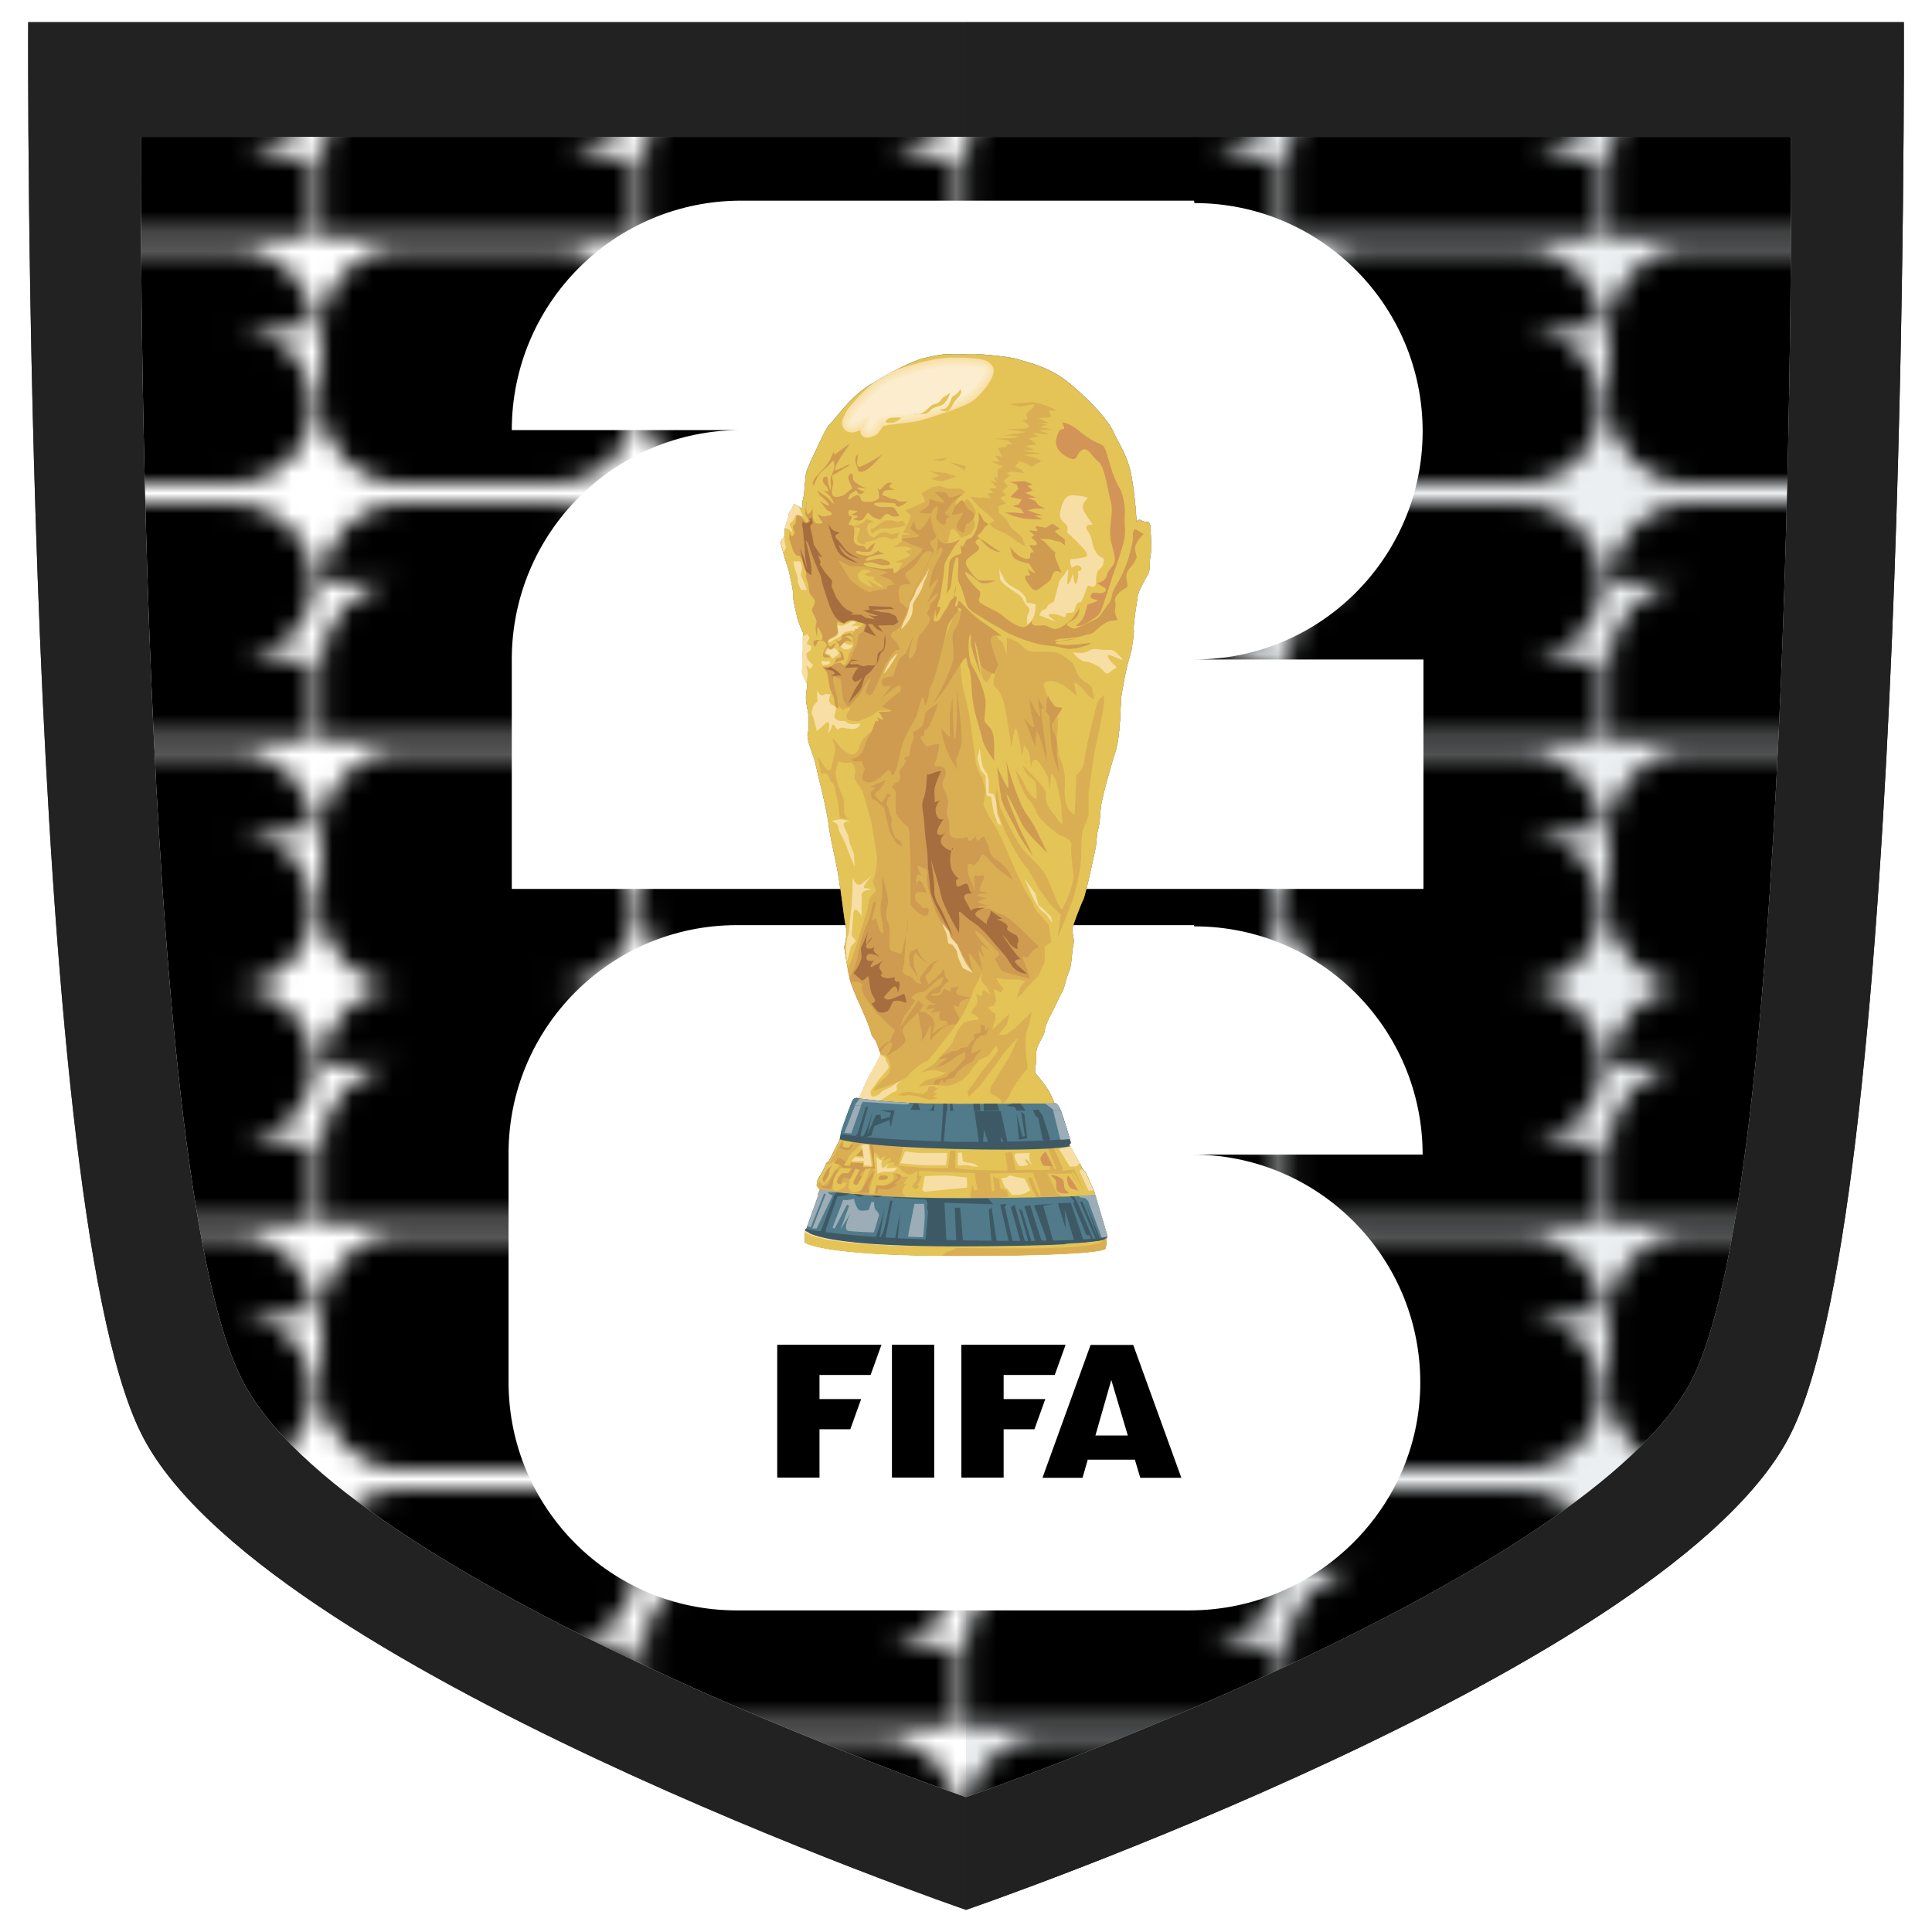
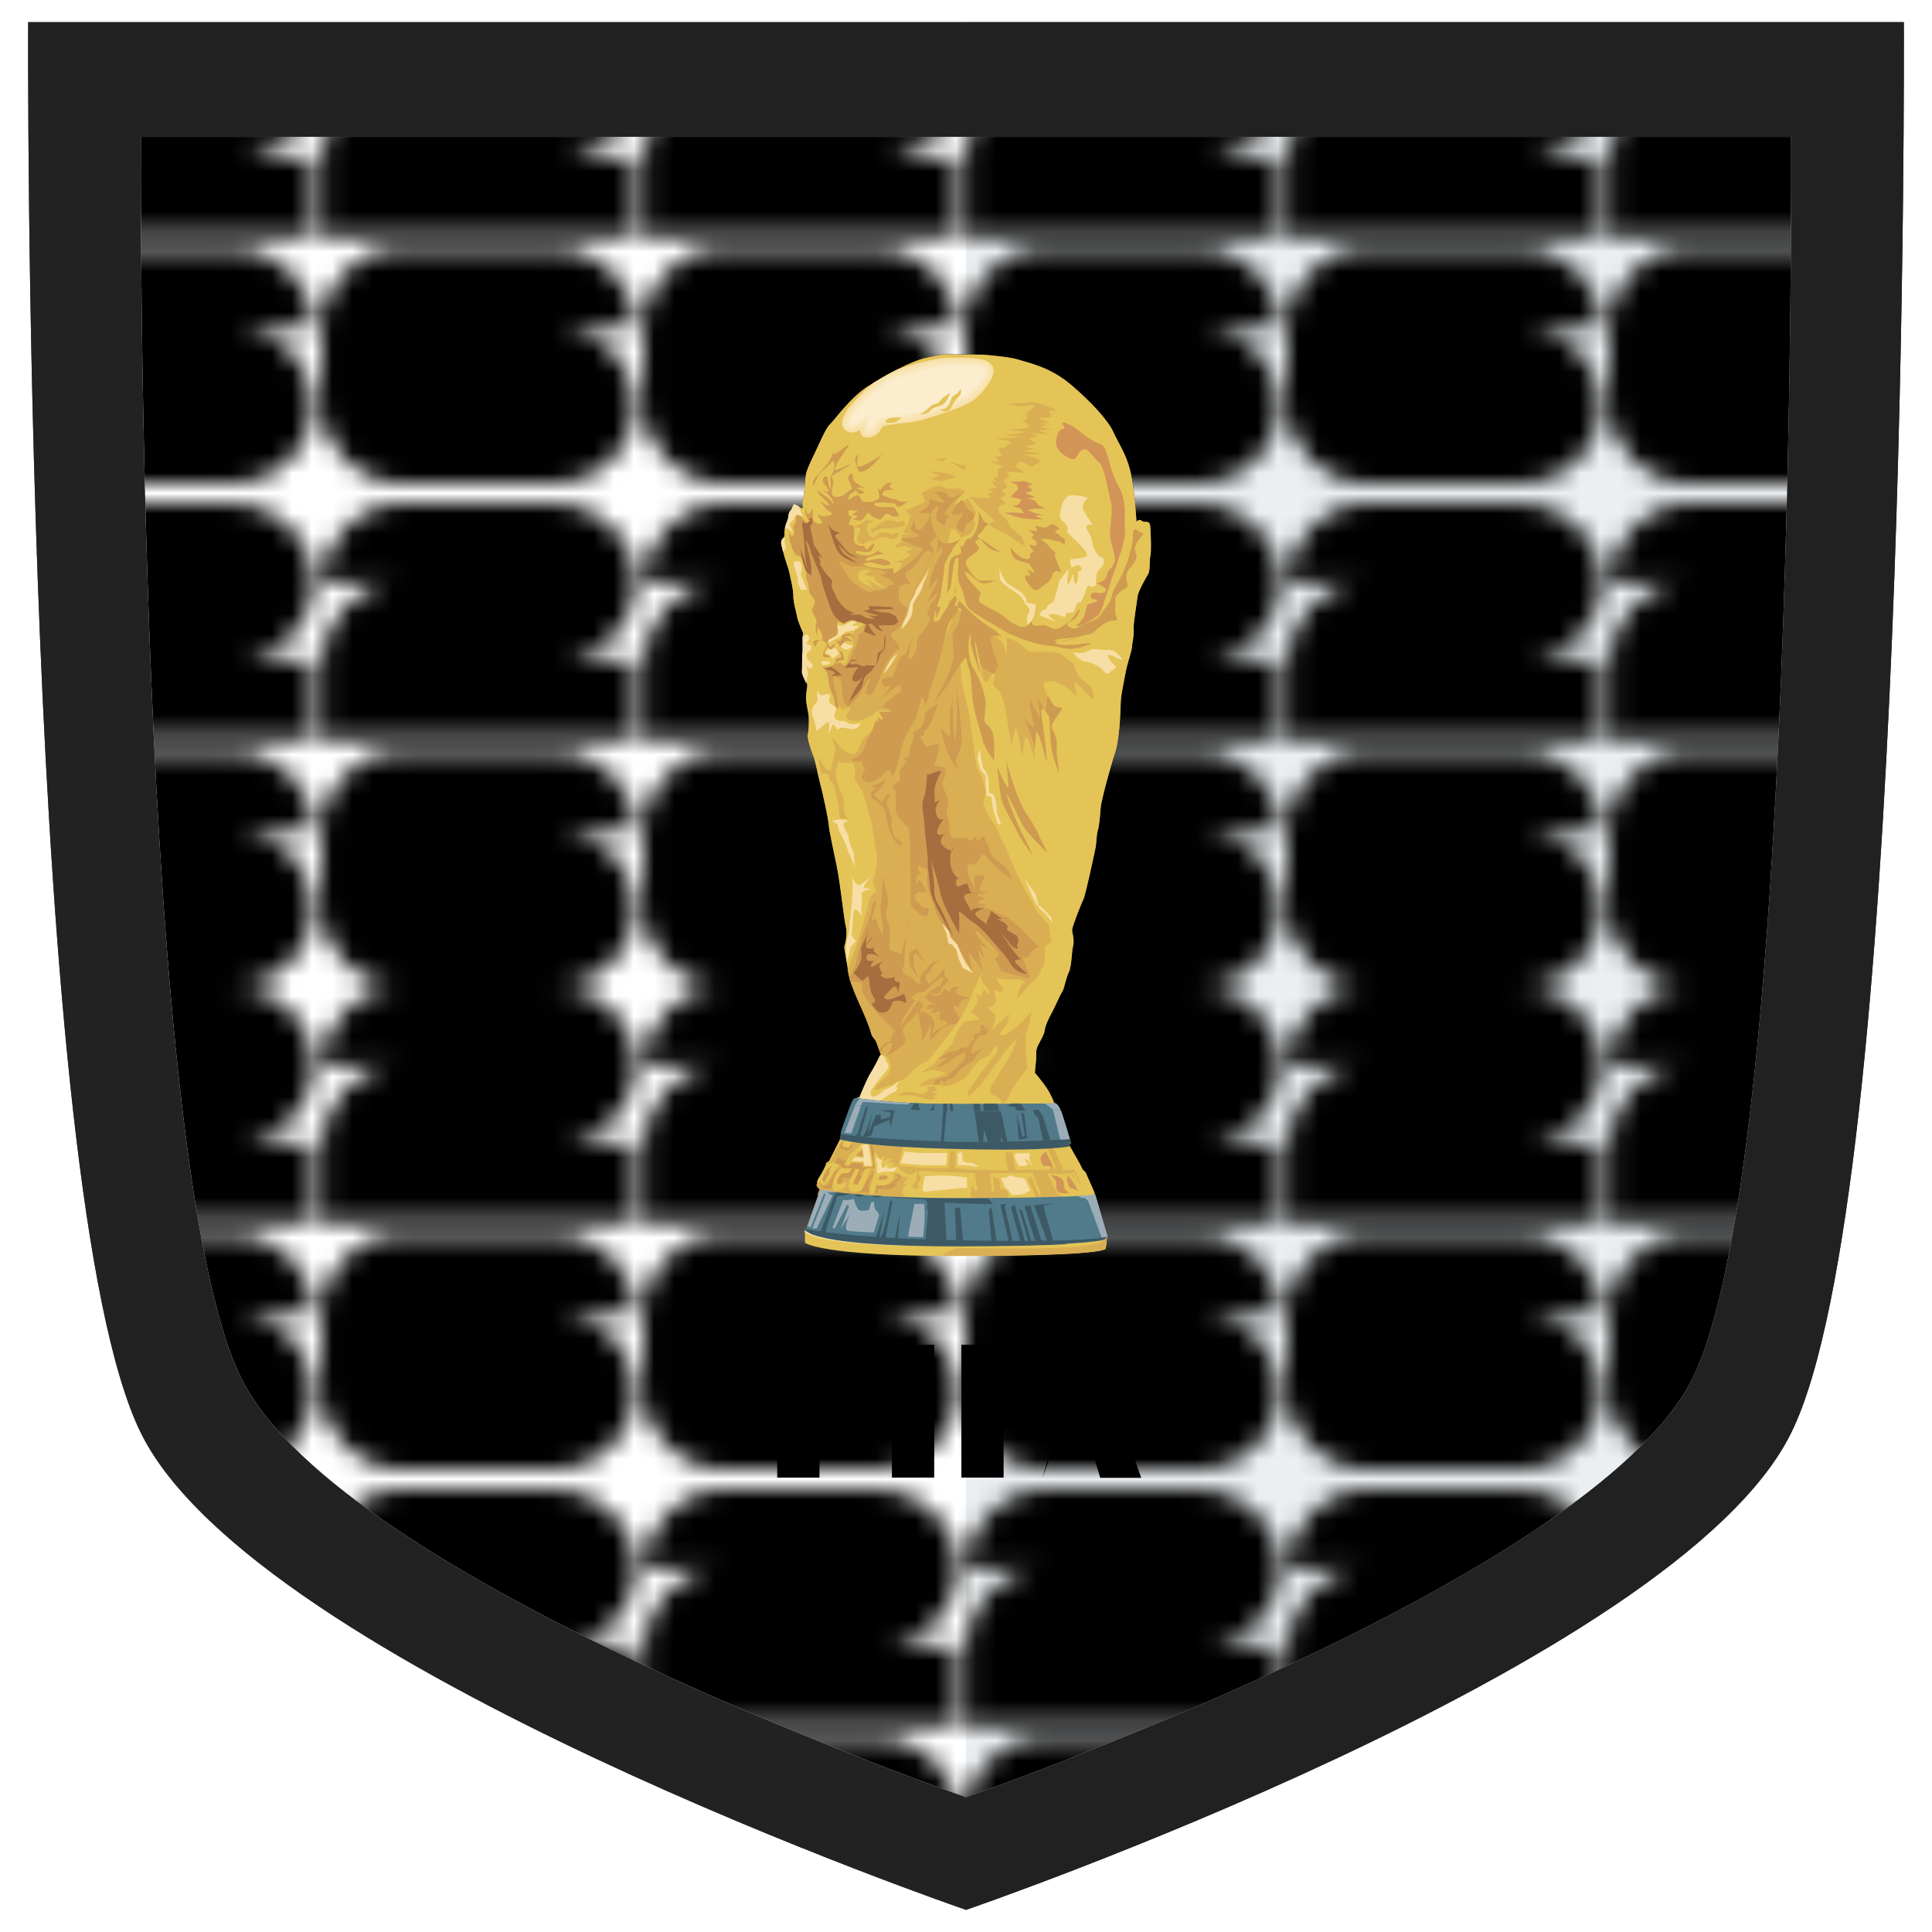
<svg xmlns="http://www.w3.org/2000/svg" viewBox="0 0 96 96">
  <defs>
    <pattern id="m" data-name="New Pattern" x="0" y="0" width="63.57" height="49" patternUnits="userSpaceOnUse" viewBox="0 0 63.57 49">
      <g>
        <rect width="63.57" height="49" fill="none" />
        <g>
          <g id="n" data-name="g379">
            <g id="o" data-name="g381">
              <g id="p" data-name="g383">
                <g id="q" data-name="g389">
                  <path id="r" data-name="path391" d="M11.67,12.35c2.15,0,3.89,1.74,3.89,3.89h-3.92c2.08,0,3.78,1.64,3.88,3.7,.1,2.22-1.71,4.06-3.93,4.06H3.88c-2.14,0-3.88-1.74-3.88-3.88v-3.9c0-2.15,1.74-3.89,3.89-3.89h7.78m0-12.29c2.15,0,3.89,1.74,3.89,3.89s-1.74,3.89-3.89,3.89h3.9v3.91H.05v-3.91C.05,5.65,1.8,3.91,3.96,3.91H.05C.05,1.75,1.8,0,3.96,0h7.71" />
                </g>
              </g>
            </g>
          </g>
          <g id="s" data-name="g379">
            <g id="t" data-name="g381">
              <g id="u" data-name="g383">
                <g id="v" data-name="g389">
                  <path id="w" data-name="path391" d="M27.67,12.35c2.15,0,3.89,1.74,3.89,3.89h-3.92c2.08,0,3.78,1.64,3.88,3.7,.1,2.22-1.71,4.06-3.93,4.06h-7.7c-2.14,0-3.88-1.74-3.88-3.88v-3.9c0-2.15,1.74-3.89,3.89-3.89h7.78m0-12.29c2.15,0,3.89,1.74,3.89,3.89s-1.74,3.89-3.89,3.89h3.9v3.91h-15.52v-3.91c0-2.16,1.75-3.91,3.91-3.91h-3.91c0-2.16,1.75-3.91,3.91-3.91h7.71" />
                </g>
              </g>
            </g>
          </g>
          <g id="x" data-name="g379">
            <g id="y" data-name="g381">
              <g id="z" data-name="g383">
                <g id="aa" data-name="g389">
                  <path id="ab" data-name="path391" d="M11.67,37.35c2.15,0,3.89,1.74,3.89,3.89h-3.92c2.08,0,3.78,1.64,3.88,3.7,.1,2.22-1.71,4.06-3.93,4.06H3.88c-2.14,0-3.88-1.74-3.88-3.88v-3.9c0-2.15,1.74-3.89,3.89-3.89h7.78m0-12.29c2.15,0,3.89,1.74,3.89,3.89s-1.74,3.89-3.89,3.89h3.9v3.91H.05v-3.91c0-2.16,1.75-3.91,3.91-3.91H.05c0-2.16,1.75-3.91,3.91-3.91h7.71" />
                </g>
              </g>
            </g>
          </g>
          <g id="ac" data-name="g379">
            <g id="ad" data-name="g381">
              <g id="ae" data-name="g383">
                <g id="af" data-name="g389">
                  <path id="ag" data-name="path391" d="M27.67,37.35c2.15,0,3.89,1.74,3.89,3.89h-3.92c2.08,0,3.78,1.64,3.88,3.7,.1,2.22-1.71,4.06-3.93,4.06h-7.7c-2.14,0-3.88-1.74-3.88-3.88v-3.9c0-2.15,1.74-3.89,3.89-3.89h7.78m0-12.29c2.15,0,3.89,1.74,3.89,3.89s-1.74,3.89-3.89,3.89h3.9v3.91h-15.52v-3.91c0-2.16,1.75-3.91,3.91-3.91h-3.91c0-2.16,1.75-3.91,3.91-3.91h7.71" />
                </g>
              </g>
            </g>
          </g>
        </g>
        <g>
          <g id="ah" data-name="g379">
            <g id="ai" data-name="g381">
              <g id="aj" data-name="g383">
                <g id="ak" data-name="g389">
                  <path id="al" data-name="path391" d="M43.67,12.35c2.15,0,3.89,1.74,3.89,3.89h-3.92c2.08,0,3.78,1.64,3.88,3.7,.1,2.22-1.71,4.06-3.93,4.06h-7.7c-2.14,0-3.88-1.74-3.88-3.88v-3.9c0-2.15,1.74-3.89,3.89-3.89h7.78m0-12.29c2.15,0,3.89,1.74,3.89,3.89s-1.74,3.89-3.89,3.89h3.9v3.91h-15.52v-3.91c0-2.16,1.75-3.91,3.91-3.91h-3.91c0-2.16,1.75-3.91,3.91-3.91h7.71" />
                </g>
              </g>
            </g>
          </g>
          <g id="am" data-name="g379">
            <g id="an" data-name="g381">
              <g id="ao" data-name="g383">
                <g id="ap" data-name="g389">
                  <path id="aq" data-name="path391" d="M59.67,12.35c2.15,0,3.89,1.74,3.89,3.89h-3.92c2.08,0,3.78,1.64,3.88,3.7,.1,2.22-1.71,4.06-3.93,4.06h-7.7c-2.14,0-3.88-1.74-3.88-3.88v-3.9c0-2.15,1.74-3.89,3.89-3.89h7.78m0-12.29c2.15,0,3.89,1.74,3.89,3.89s-1.74,3.89-3.89,3.89h3.9v3.91h-15.52v-3.91c0-2.16,1.75-3.91,3.91-3.91h-3.91c0-2.16,1.75-3.91,3.91-3.91h7.71" />
                </g>
              </g>
            </g>
          </g>
          <g id="ar" data-name="g379">
            <g id="as" data-name="g381">
              <g id="at" data-name="g383">
                <g id="au" data-name="g389">
                  <path id="av" data-name="path391" d="M43.67,37.35c2.15,0,3.89,1.74,3.89,3.89h-3.92c2.08,0,3.78,1.64,3.88,3.7,.1,2.22-1.71,4.06-3.93,4.06h-7.7c-2.14,0-3.88-1.74-3.88-3.88v-3.9c0-2.15,1.74-3.89,3.89-3.89h7.78m0-12.29c2.15,0,3.89,1.74,3.89,3.89s-1.74,3.89-3.89,3.89h3.9v3.91h-15.52v-3.91c0-2.16,1.75-3.91,3.91-3.91h-3.91c0-2.16,1.75-3.91,3.91-3.91h7.71" />
                </g>
              </g>
            </g>
          </g>
          <g id="aw" data-name="g379">
            <g id="ax" data-name="g381">
              <g id="ay" data-name="g383">
                <g id="az" data-name="g389">
                  <path id="ba" data-name="path391" d="M59.67,37.35c2.15,0,3.89,1.74,3.89,3.89h-3.92c2.08,0,3.78,1.64,3.88,3.7,.1,2.22-1.71,4.06-3.93,4.06h-7.7c-2.14,0-3.88-1.74-3.88-3.88v-3.9c0-2.15,1.74-3.89,3.89-3.89h7.78m0-12.29c2.15,0,3.89,1.74,3.89,3.89s-1.74,3.89-3.89,3.89h3.9v3.91h-15.52v-3.91c0-2.16,1.75-3.91,3.91-3.91h-3.91c0-2.16,1.75-3.91,3.91-3.91h7.71" />
                </g>
              </g>
            </g>
          </g>
        </g>
      </g>
    </pattern>
  </defs>
  <g id="a" data-name="Black">
    <g id="b" data-name="STANDARD">
      <g id="c" data-name="bck">
        <path id="d" data-name="blue grey 400" d="M48,1.1H1.4s-.3,58.2,5.6,70.1c5.7,11.6,41,23.7,41,23.7" fill="#212121" opacity=".9" />
        <path id="e" data-name="ble grey 500" d="M48,1.1h46.6s.3,58.2-5.6,70.1c-5.7,11.6-41,23.7-41,23.7" fill="#212121" />
      </g>
      <g id="f" data-name="white">
        <path d="M48,6.8H7s-.3,51.2,5,61.7c5,10.1,36,20.8,36,20.8" fill="#fff" />
        <path d="M48,6.8h41s.3,51.2-4.9,61.7c-5.1,10.1-36.1,20.8-36.1,20.8" fill="#eceff1" />
      </g>
    </g>
    <g id="g" data-name="wc26">
      <g id="h" data-name="bck">
        <path id="i" data-name="blue grey 400" d="M48,1.1H1.4s-.3,58.2,5.6,70.1c5.7,11.6,41,23.7,41,23.7" fill="#212121" opacity=".9" />
        <path id="j" data-name="ble grey 500" d="M48,1.1h46.6s.3,58.2-5.6,70.1c-5.7,11.6-41,23.7-41,23.7" fill="#212121" />
      </g>
      <g id="k" data-name="white">
        <path d="M48,6.8H7s-.3,51.2,5,61.7c5,10.1,36,20.8,36,20.8" fill="#fff" />
        <path d="M48,6.8h41s.3,51.2-4.9,61.7c-5.1,10.1-36.1,20.8-36.1,20.8" fill="#eceff1" />
      </g>
      <g id="l" data-name="black">
        <path d="M48,6.8H7s-.3,51.2,5,61.7c5,10.1,36,20.8,36,20.8" fill="url(#m)" />
        <path d="M48,6.8h41s.3,51.2-4.9,61.7c-5.1,10.1-36.1,20.8-36.1,20.8" fill="url(#m)" />
      </g>
    </g>
  </g>
  <g id="bb" data-name="WorldCup26">
    <g id="bc" data-name="g379">
      <g id="bd" data-name="g381">
        <g id="be" data-name="g383">
          <g id="bf" data-name="g389">
-             <path id="bg" data-name="path391" d="M59.32,45.97h-22.71c-6.26,0-11.34,5.08-11.34,11.34v11.37c0,6.26,5.08,11.34,11.34,11.34h22.48c6.49,0,11.78-5.38,11.47-11.86-.28-6.01-5.24-10.79-11.31-10.79h11.44c0-6.26-5.08-11.34-11.34-11.34m-.02-36.06h-22.5c-6.3,0-11.4,5.1-11.4,11.4h11.4c-6.3,0-11.4,5.1-11.4,11.4v11.4h45.3v-11.4h-11.38c6.26,0,11.34-5.08,11.34-11.34s-5.08-11.34-11.34-11.34" fill="#fff" />
-           </g>
+             </g>
          <g>
            <g id="bh" data-name="g393">
              <path id="bi" data-name="path395" d="M38.62,66.82v6.6h2.1v-2.4h1.53l.54-1.5h-2.07v-1.2h2.54l.54-1.5h-5.18Z" />
            </g>
            <g id="bj" data-name="g397">
              <path id="bk" data-name="path399" d="M44.32,66.82v6.6h2.1v-6.6h-2.1Z" />
            </g>
            <g id="bl" data-name="g401">
              <path id="bm" data-name="path403" d="M47.77,66.82v6.6h2.1v-2.4h1.53l.54-1.5h-2.07v-1.2h2.54l.54-1.5h-5.18Z" />
            </g>
            <g id="bn" data-name="g405">
-               <path id="bo" data-name="path407" d="M55.22,68.57l.82,2.76h-1.61l.79-2.76Zm-1.03-1.74l-2.39,6.6h1.99l.26-.9h2.34l.27,.9h2.04l-2.39-6.6h-2.12Z" />
+               <path id="bo" data-name="path407" d="M55.22,68.57l.82,2.76h-1.61l.79-2.76Zm-1.03-1.74l-2.39,6.6l.26-.9h2.34l.27,.9h2.04l-2.39-6.6h-2.12Z" />
            </g>
          </g>
        </g>
      </g>
    </g>
    <g>
      <path d="M38.89,27.35l-.05-.21s-.08-.21,.03-.35c.11-.13,.11-.05,.11-.29s.08-.45,.16-.66c.08-.21,0-.29,.16-.48,.16-.18,.06-.37,.27-.26,.21,.11,.32,.26,.32,.08s-.05-.13,.03-.43c.08-.29,.08-1.09,.16-1.32,.08-.24,.29-.69,.42-.95,.13-.26,.53-1.22,.74-1.4,.21-.18,1.01-1.35,1.92-1.91,.9-.56,2.1-1.22,2.8-1.38,.69-.16,1.07-.21,1.25-.18,.19,.03,1.41-.03,1.89,.03,.48,.05,1.17,.11,1.55,.24,.37,.13,1.49,.32,2.55,1.22,1.07,.9,1.89,1.83,2.13,2.38,.24,.55,.72,1.17,.9,2.25,.19,1.08,.24,2.2,.24,2.2,0,0,.11-.18,.27-.05,.16,.13,.4-.11,.42,.34,.03,.45,.05,1.22,0,1.4-.05,.19,0,.72-.11,.9-.11,.18-.51,.87-.53,1.14-.03,.27-.21,1.27-.19,1.59,.03,.32-.08,.71-.08,.87s-.24,.88-.29,1.14c-.05,.26-.24,1.19-.26,1.46-.03,.26-.02,1.85-.29,2.67-.27,.82-.69,2.38-.72,2.75-.03,.37-.06,.84-.14,1.11-.08,.27-.05,.59-.13,.95-.08,.37-.48,2.27-.59,2.49-.11,.21-.56,1.37-.56,1.51s.13,.48,.05,.8c-.08,.32-.06,.98-.22,1.32-.16,.34-.21,.79-.32,.95-.11,.16-.35,.74-.51,1.03-.16,.29-.34,.67-.37,.93-.03,.26-.37,.69-.4,.93-.03,.24,0,.35-.03,.61l-.05,.53s.37,.43,.61,.79c.24,.37,.35,.71,.35,.71,0,0,.15,0,.29,.3,.13,.29,.54,1.68,.54,1.68l-.08,.11,.51,.9,.16,.32,.14,.13,.42,.95,.67,2.25s-.05,.03-.05,.21-.05,.37-.05,.37c0,0,.29,.37-7.4,.37-6.79,0-7.53-.66-7.53-.66v-.58l.11-.16,.67-1.88s-.11-.08-.16-.24c-.05-.16,.02-.29,.13-.45,.11-.16,.32-.61,.32-.61l.13-.13,.56-1.11s0-.03,.05-.29c.05-.26,.54-1.53,.54-1.53,0,0,.07-.19,.21-.19s.16-.03,.16-.03c0,0,.35-.86,.53-1.16,.19-.29,.53-.98,.53-.98,0,0-.16-.5-.24-.66-.08-.16-.19-.18-.24-.42-.05-.24-.4-1.06-.56-1.4-.16-.35-.4-.9-.5-1.27-.11-.37-.29-1.59-.29-1.59,0,0,.19-.56,.08-1.01-.11-.45-.26-2.06-.45-2.99-.19-.93-.37-1.72-.4-2.07-.03-.35-.32-1.67-.43-2.07-.11-.4-.21-1.03-.35-1.38-.13-.35-.32-.9-.26-1.06,.05-.16,.05-.56,.05-.79s-.14-.71-.14-1,.08-.55,.06-.69c-.03-.14-.27-.47-.24-.69,.03-.21,0-.69,.03-.93,.03-.24,0-.95,0-.95,0,0-.24-.5-.29-.77-.05-.27-.19-.72-.19-1.03s-.08-.64-.14-.9c-.05-.26-.08-.4-.19-.71-.11-.32-.19-.66-.19-.66h0Z" fill="#e4c456" stroke="#000" stroke-miterlimit="2.61" stroke-width=".01" />
      <path d="M38.89,27.35l-.05-.21s-.08-.21,.03-.35c.11-.13,.11-.05,.11-.29s.08-.45,.16-.66c.08-.21,0-.29,.16-.48,.16-.18,.06-.37,.27-.26,.21,.1,.32,.26,.32,.08s-.05-.13,.03-.42c.08-.29,.08-1.09,.16-1.32,.08-.24,.29-.69,.42-.95,.13-.26,.53-1.22,.74-1.4,.21-.18,1.01-1.35,1.92-1.91,.9-.56,2.1-1.22,2.8-1.38,.69-.16,1.07-.21,1.25-.18,.19,.03,1.41-.03,1.89,.03,.48,.05,1.17,.11,1.55,.24,.37,.13,1.49,.32,2.55,1.22,1.07,.9,1.89,1.83,2.13,2.38,.24,.55,.72,1.17,.9,2.25,.19,1.08,.24,2.2,.24,2.2,0,0,.11-.18,.27-.05,.16,.13,.4-.11,.42,.34,.03,.45,.05,1.22,0,1.4-.05,.19,0,.72-.11,.9-.11,.18-.51,.87-.53,1.14s-.21,1.27-.19,1.59c.03,.32-.08,.71-.08,.87s-.24,.88-.29,1.14c-.05,.26-.24,1.19-.26,1.46-.03,.26-.02,1.85-.29,2.67-.27,.82-.69,2.38-.72,2.75-.03,.37-.06,.84-.14,1.11-.08,.27-.05,.59-.13,.95-.08,.37-.48,2.27-.59,2.49-.11,.21-.56,1.37-.56,1.51s.13,.48,.05,.8c-.08,.32-.06,.98-.22,1.32-.16,.34-.21,.79-.32,.95-.11,.16-.35,.74-.51,1.03-.16,.29-.34,.66-.37,.93-.03,.26-.37,.69-.4,.93-.03,.24,0,.35-.03,.61-.03,.26-.05,.53-.05,.53,0,0,.37,.42,.61,.79,.24,.37,.35,.72,.35,.72,0,0,.15,0,.29,.3,.13,.29,.54,1.68,.54,1.68l-.08,.11,.51,.9,.16,.32,.14,.13,.42,.95,.67,2.25s-.05,.03-.05,.21-.05,.37-.05,.37c0,0,.29,.37-7.4,.37-6.79,0-7.53-.66-7.53-.66v-.58l.11-.16,.67-1.88s-.11-.08-.16-.24c-.05-.16,.02-.29,.13-.45,.11-.16,.32-.61,.32-.61l.13-.13,.56-1.11s0-.03,.05-.29c.05-.26,.54-1.53,.54-1.53,0,0,.07-.2,.21-.2s.16-.03,.16-.03c0,0,.35-.86,.53-1.16,.19-.29,.53-.98,.53-.98,0,0-.16-.5-.24-.66-.08-.16-.19-.18-.24-.42-.05-.24-.4-1.06-.56-1.4-.16-.34-.4-.9-.5-1.27-.11-.37-.29-1.59-.29-1.59,0,0,.19-.56,.08-1.01-.11-.45-.26-2.07-.45-2.99-.19-.93-.37-1.72-.4-2.07-.03-.35-.32-1.67-.43-2.07-.11-.4-.21-1.03-.35-1.38-.13-.35-.32-.9-.26-1.06,.05-.16,.05-.56,.05-.79s-.14-.71-.14-1,.08-.55,.06-.69c-.03-.14-.27-.48-.24-.69,.03-.21,0-.69,.03-.93,.03-.24,0-.95,0-.95,0,0-.24-.5-.29-.77-.05-.27-.19-.72-.19-1.03s-.08-.64-.14-.9c-.05-.26-.08-.4-.19-.72-.11-.32-.19-.66-.19-.66h0Z" fill="#e4c456" />
      <path d="M39.98,61.23c.11,.08,.31,.17,.64,.26,1.44,.38,4.52,.42,4.52,.42l-2.27-.38-2.72-.7-.06,.17-.11,.16v.07h0Z" fill="#f7dea4" />
      <path d="M45.03,59.48s-.29-.19-.17-.4,.19-.25,.19-.25c0,0-.23,.02-.1-.1,.13-.11,.17-.27,.17-.27,0,0-.23,.06-.37-.04-.13-.1-.39-.15-.39-.15,0,0,.1,.19,.04,.31-.06,.11-.33,.34-.54,.34s-.31-.04-.31-.04l-.13,.46-.25-.02s.12-.52,.19-.71c.08-.19,.13-.42,.13-.42-.1-.12-.23-.15-.23-.15,0,0-.36,1.01-.5,1.09-.14,.08-.37,.15-.46,.08-.1-.08-.15-.23-.15-.23l.04-.17,.04-.4,.27-.36-.27,.21-.48,.21,.02,.15s-.1,.11,.02,.15c.12,.04,.25-.02,.25-.02,0,0,.06,.15-.15,.29-.21,.13-.54,.25-.52-.1,.02-.34,.21-.73,.29-.78,.08-.06,.19-.17,.19-.17h.46l.31,.04,.13,.08-.17,.5,.25-.13,.14-.33-.27-.21-.42-.08-.35,.06,.31-.54,.33-.31,.19-.21,.09-.08,.44,.04s.11,.44,.25,.5c.13,.06,.13,.29,.23,.23,.1-.06,.23-.12,.23-.12,0,0-.19,.31-.04,.23,.15-.08,.29-.12,.29-.12,0,0,.08,.13-.07,.17l-.15,.04,.4,.02s.08,.12-.04,.12-.17,.02-.17,.02l.37,.02,.12,.11,.08,.13,.23,.13,.19,.08,.19-.08,.21-.12-.06,.27v.21l-.17,.19-.06,.13,.19,.12,.15-.12-.08-.12,.15-.23,.04-.19-.12-.06,.02-.19s.02-.02,.67,.02c.65,.04,2.08,.08,2.08,.08l.15,.84-.15,.04-.1-.31-.1,.48,.06,.29,1.86-.15-.12-.32-.32-.1-.06-.5-.15-.02-.15-.1,.08,.71-.13,.08-.1-.92s.25-.02,.73-.02,1.4-.02,1.4-.02l.37,.96,.02,.27-.19-.34-.23-.59-.12-.1-.08,.12,.33,.78,.19,.44,1.42-.15-.52-.4-.48-.96s.46,.04,.83,.02l.36-.02,.44,.75-.42-.8,.12,.02,.46,.84-.44-1.01-.6,.08,.02-.15-.36-.8-.1-.19-.27,.04,.42,.99-.1,.02-.44-.93s.39,.92,.17,.96c-.21,.04-1.19,0-1.19,0l-.46,.02-.19-.9-.33,.04,.12,.88s-.64,0-1.46-.02c-.83-.02-1.15-.1-1.15-.1l.02-.86h-.27l-.1,.86s-.77,.02-1.35-.02c-.58-.04-1.13-.1-1.13-.1l.25-.92-1.12-.52-1.23-.02-.27,.46-.19,.15-.25-.12,.15-.33-.1-.04-.67,1.21-.08-.07-.09,.09-.02,.03h.22s.19-.11,.19-.11c0,0,.35,.04,.31,.15-.04,.11-.31,.29-.37,.46s-.42,.61-.48,.55c-.06-.06-.12-.19-.12-.19l-.2,.17c.05,.15,.16,.23,.16,.23l-.1,.27,3.96,.34,.4-.25h0Z" fill="#daaf53" />
      <path d="M42.74,21.37l-.04,.02c-.08,.04-.23,.1-.37,.1-.38,0-.57-.35-.46-.65,.09-.25,.25-.51,.25-.51,0,0,.31-.39,.72-.8,.18-.18,.37-.35,.56-.51,.38-.23,.77-.45,1.16-.65,.89-.31,1.96-.6,2.72-.6,.38,0,.83,0,1.18,.04,.17,.02,.37,.05,.52,.11,.12,.05,.5,.25,.37,.68-.11,.4-.53,.9-.9,1.23-.15,.13-.37,.24-.58,.33-.22,.1-.48,.2-.75,.29-.44,.15-.89,.3-1.34,.43-.15,.04-.36,.08-.6,.11-.21,.03-.45,.05-.67,.08-.21,.02-.4,.05-.55,.09-.03,0-.06,.01-.09,.02-.07,.11-.16,.26-.25,.36-.13,.14-.82,.45-.88-.15h0Z" fill="#f7dea4" />
      <path d="M42.78,21.3s-.06,.03-.09,.05c-.08,.04-.22,.09-.35,.1-.35,0-.52-.32-.42-.6,.09-.25,.24-.5,.24-.5,0,0,.3-.39,.72-.79,.24-.24,.54-.51,.86-.74,.18-.1,.36-.21,.55-.31,.03-.01,.06-.03,.1-.04,.93-.33,2.09-.67,2.9-.67,.38,0,.83,0,1.18,.04,.17,.02,.36,.05,.51,.11,.11,.05,.46,.23,.35,.62-.11,.38-.52,.88-.89,1.2-.14,.12-.36,.23-.57,.33-.22,.1-.48,.2-.75,.29-.52,.19-1.07,.35-1.34,.43-.15,.04-.36,.08-.6,.11-.21,.03-.45,.05-.67,.08-.21,.02-.4,.05-.55,.09-.05,.01-.08,.02-.11,.03-.07,.12-.17,.27-.26,.37-.12,.14-.79,.43-.81-.19h0Z" fill="#f8e1a8" />
      <path d="M42.82,21.23c-.05,.03-.11,.06-.16,.08-.08,.04-.21,.09-.33,.09-.31,0-.47-.28-.37-.54,.09-.25,.24-.49,.24-.49,0,0,.3-.38,.71-.79,.4-.39,.95-.88,1.49-1.07,.93-.33,2.09-.67,2.89-.67,.38,0,.83,0,1.17,.04,.17,.02,.36,.05,.5,.11,.11,.05,.43,.22,.32,.57-.11,.37-.5,.86-.87,1.18-.24,.21-.81,.44-1.3,.61-.44,.15-.89,.3-1.34,.43-.15,.04-.36,.08-.59,.11-.21,.03-.45,.05-.67,.08-.21,.03-.41,.05-.56,.09-.04,0-.08,.02-.12,.04-.07,.12-.17,.27-.26,.38-.12,.14-.76,.41-.73-.24h0Z" fill="#f8e1ac" />
      <path d="M42.87,21.15c-.08,.05-.15,.09-.22,.12-.08,.04-.2,.09-.32,.09-.28,0-.42-.25-.33-.48,.09-.24,.23-.48,.23-.48,0,0,.3-.38,.71-.78,.39-.39,.94-.87,1.48-1.06,.93-.33,2.08-.67,2.87-.67,.38,0,.82,0,1.17,.04,.17,.02,.35,.05,.49,.1,.11,.04,.39,.2,.3,.52-.1,.36-.49,.84-.86,1.16-.23,.21-.79,.43-1.29,.6-.44,.15-.89,.3-1.34,.43-.15,.04-.35,.08-.58,.11-.21,.03-.45,.05-.67,.08-.21,.03-.41,.05-.56,.09-.05,0-.1,.02-.14,.04-.07,.12-.17,.28-.26,.38-.12,.14-.73,.4-.65-.29h0Z" fill="#f8e3b0" />
      <path d="M42.92,21.07c-.1,.06-.2,.12-.29,.16-.08,.04-.19,.08-.3,.08-.25,0-.37-.22-.29-.42,.09-.24,.23-.47,.23-.47,0,0,.3-.37,.7-.78,.39-.39,.94-.86,1.46-1.05,.93-.33,2.07-.66,2.86-.66,.37,0,.82,0,1.16,.04,.17,.02,.34,.05,.48,.1,.11,.04,.36,.19,.27,.47-.1,.35-.48,.82-.85,1.14-.22,.2-.78,.42-1.28,.59-.52,.18-1.07,.35-1.33,.43-.14,.04-.35,.08-.58,.11-.21,.03-.45,.05-.67,.08-.21,.02-.41,.05-.57,.09-.05,.01-.11,.03-.16,.05-.07,.11-.17,.28-.27,.39-.12,.13-.64,.36-.57-.26v-.08h0Z" fill="#f9e5b5" />
      <path d="M42.98,20.98c-.12,.08-.25,.16-.36,.21-.08,.04-.19,.08-.28,.08-.21,0-.32-.18-.25-.36,.09-.23,.22-.46,.22-.46,0,0,.29-.37,.7-.77,.39-.39,.93-.86,1.45-1.04,.93-.33,2.07-.66,2.84-.66,.37,0,.82,0,1.16,.04,.17,.02,.34,.05,.46,.1,.11,.04,.32,.17,.25,.42-.1,.34-.47,.8-.84,1.12-.22,.19-.76,.41-1.26,.58-.52,.18-1.06,.35-1.33,.43-.14,.04-.34,.08-.57,.11-.21,.03-.45,.05-.67,.08-.21,.03-.42,.05-.57,.09-.08,.02-.13,.03-.17,.05h-.02c-.07,.13-.17,.3-.27,.4-.11,.13-.56,.32-.5-.23l.02-.17Z" fill="#f9e6b8" />
      <path d="M43.03,20.89c-.14,.1-.28,.19-.43,.26-.08,.04-.18,.07-.27,.08-.18,0-.27-.15-.21-.31,.08-.23,.22-.45,.22-.45,0,0,.29-.37,.69-.76,.39-.39,.93-.85,1.43-1.03,.93-.33,2.06-.66,2.83-.66,.37,0,.81,0,1.15,.04,.17,.02,.33,.05,.45,.09,.1,.04,.29,.15,.22,.37-.09,.32-.46,.78-.82,1.1-.21,.18-.74,.4-1.25,.57-.44,.15-.88,.29-1.33,.43-.14,.04-.34,.07-.56,.1-.21,.03-.45,.05-.67,.08-.22,.03-.42,.05-.58,.09-.06,.01-.12,.03-.17,.05-.01,0-.02,.01-.04,.02-.07,.12-.17,.29-.27,.39-.1,.12-.48,.28-.42-.2,0-.09,.02-.17,.03-.25h0Z" fill="#fae8bd" />
      <path d="M43.08,20.8c-.14,.11-.34,.24-.5,.31-.08,.04-.17,.07-.25,.07-.15,0-.22-.12-.17-.25,.08-.23,.21-.44,.21-.44,0,0,.29-.36,.69-.76,.39-.39,.92-.84,1.42-1.02,.93-.33,2.06-.66,2.81-.66,.37,0,.81,0,1.15,.03,.17,.02,.33,.04,.44,.09,.1,.04,.25,.14,.2,.32-.09,.31-.45,.76-.81,1.08-.39,.34-2.05,.84-2.56,.99-.14,.04-.34,.07-.56,.1-.21,.03-.45,.05-.67,.08-.22,.03-.42,.05-.58,.09-.06,.01-.12,.03-.18,.05-.02,0-.03,.01-.04,.02-.07,.12-.18,.3-.27,.4-.1,.11-.39,.24-.35-.16,0-.09,.02-.17,.03-.25,0-.04,0-.08,0-.11h0Z" fill="#f9e8c0" />
      <path d="M43.11,20.72s-.03,.02-.05,.03c-.16,.13-.33,.23-.51,.32-.08,.04-.16,.07-.23,.07-.11,0-.17-.09-.13-.19,.08-.22,.21-.43,.21-.43,0,0,.28-.36,.68-.75,.39-.39,.91-.84,1.4-1.01,.93-.33,2.05-.65,2.8-.65,.37,0,.81,0,1.14,.03,.17,.02,.32,.04,.43,.09,.1,.04,.21,.12,.17,.26-.09,.3-.44,.74-.8,1.06-.38,.33-2.03,.83-2.55,.98-.14,.04-.33,.07-.55,.1-.21,.03-.45,.05-.67,.08-.22,.03-.43,.06-.59,.09-.06,.01-.13,.03-.19,.06-.05,.02-.07,.04-.07,.04-.07,.12-.18,.29-.26,.39-.09,.11-.31,.19-.27-.13,0-.09,.02-.18,.03-.25,0-.08,0-.14,0-.19h0Z" fill="#faeac5" />
      <path d="M43.12,19.8c.39-.39,.91-.83,1.38-1,.93-.33,2.04-.65,2.78-.65,.37,0,.8,0,1.14,.03,.17,.02,.31,.04,.41,.08,.1,.04,.18,.11,.15,.21-.08,.29-.43,.73-.78,1.04-.37,.32-2,.82-2.53,.97-.13,.04-.33,.07-.54,.1-.21,.03-.45,.05-.67,.08-.46,.06-.82,.12-.88,.21-.07,.12-.17,.29-.26,.39-.09,.1-.22,.15-.2-.1,0-.09,.02-.18,.03-.26,0-.08,0-.15,0-.19,0-.05-.02-.06-.02-.06,0,0-.03,0-.1,.06-.15,.12-.32,.23-.5,.31-.08,.04-.16,.06-.21,.06-.08,0-.12-.05-.09-.13,.08-.22,.2-.42,.2-.42,0,0,.28-.35,.68-.75Z" fill="#faebc8" />
      <path d="M42.48,20.57s1.11-1.4,2.04-1.73c.93-.33,2.04-.65,2.77-.65s1.74,0,1.66,.28c-.08,.28-.41,.71-.77,1.02-.36,.32-1.98,.81-2.51,.96-.53,.16-1.98,.18-2.12,.41-.14,.24-.41,.67-.37,.32,.04-.35,.1-.71-.16-.49-.26,.22-.81,.51-.73,.29,.08-.22,.2-.41,.2-.41h0Z" fill="#fbedcd" />
      <path d="M39.7,25.18c.05,.15,.12,.31,.18,.41,.12,.2-.3-.2-.4,.12-.1,.32-.33,.22-.22,.43,.12,.21,.12,.33,.12,.33,0,0-.25-.31-.39-.19,.03-.16,.08-.3,.14-.45,.08-.21,0-.29,.16-.48,.16-.18,.06-.37,.27-.26,.05,.03,.1,.06,.14,.08h0Zm-.73,1.48s.02,.09,.02,.17c0,.37,.16,.29-.04,.57,0,.01-.02,.02-.03,.03-.01-.05-.02-.09-.02-.09l-.05-.21s-.08-.21,.03-.35c.07-.09,.09-.08,.1-.13Z" fill="#f7dea4" />
      <path d="M42.85,39.27l.45,1.58,.28,1.74s0,.48-.12,.93c-.12,.45-.16,.13,0,.53,.16,.4-.04,.2-.2,.52-.16,.32-.04,.2-.21,.77-.16,.54-.68,2.31-.94,2.82,.04,.2,.07,.37,.11,.48,.11,.37,.34,.92,.5,1.27,.16,.35,.51,1.16,.56,1.4,.05,.24,.16,.26,.24,.42,.08,.16,.24,.66,.24,.66h0c.24,.06,.26,.02,.4,.28,.16,.29,.08,.65-.12,.81-.2,.16-.77,.73-.57,.69,.2-.04,1.46-.48,1.63-.69,.16-.2,.53-.56,.81-.69,.29-.12,.16-.04,.49-.44,.33-.41,.45-.57,.61-.77,.16-.2,.69-.9,.82-1.14,.12-.24,.42-.81,.49-1.09,.08-.29,.16-.33,.32-.69,.16-.36,.29-.65,.29-.65,0,0-.36,.61-.04,.89,.32,.28,.28,.53,.28,.53,0,0-.36-.44-.36-.08s-.41-.12-.29,.12c.12,.24,0,.44,0,.44l-.28,.41s.65,.36,.32,.36-.65,.12-.65,.12c0,0-.16,.12-.36,.49-.21,.37-.09,.45-.49,.85-.41,.4-.56,.69-.77,.81-.2,.12-.53,.36-.53,.36,0,0,.53-.2,.77-.12,.25,.08,.49,.12,.49,.12,0,0-.25,.16-.61,.25-.36,.08-.53,.2-.53,.2l-.25,.24s.41-.12,.9-.08c.49,.04,.62,.09,1.1-.16,.49-.24,.69-.69,.69-.69l.36-.41,.45-.2,.16-.24,.2-.25s.16,.13,.04,.33c-.12,.2-.77,.97-.77,.97l-.41,.61-.29,.37,.08,.24s.45-.4,.73-.77c.28-.37,.81-1.09,1.01-1.38,.21-.29,.69-.77,.69-.77,0,0-.28,.77-.53,1.13-.25,.37-.49,.82-.65,1.06-.16,.24-.36,.53,.04,.69,.4,.16,.36,.4,.36,.4,0,0,.25-.12,.41-.52,.16-.41,.86-1.25,.86-1.25,0,0-.2-1.42-.04-1.83,.16-.4,.24-.97,.24-.97l-.82,.81-.49,.33h-.32l.41-.53,.12-.52-.86,.8,.16-.52v-.28l-.16-.08-.21-.24,.29-.08,.12-.25-.12-.57,.36,.16,.12-.2-.24-.28-.12-.24,.45,.08h.69l.29,.08-.25,.32-.16,.53,.25-.2,.29-.37,.53-.52,.32-.69v-.77l.33-.24-.12-.85-.61-.69-.29-.57-.28-.45-.45-.93-.49-1.14-.49-1.05-.37-.57-.28-.57,.12-.65-.17-.69s-.29-.44-.33-.81c-.04-.37-.2-1.5-.28-2.11-.08-.61-.37-1.45-.41-1.94-.04-.49-.08-.93-.08-.93l-.12-1.06,.24-1.01v-.44h-.36s-2.2,5.87-2.93,6.44c-.73,.57-.93-.72-1.26-.44-.33,.28-.49,.45-.57,.73-.08,.28-.21,.44-.41,.4-.2-.04-.53-.32-.53-.32,0,0-.48-.69-.4-.41,.08,.29,.19,.4,.08,.81-.12,.41-.16,.65-.16,.65,0,0-.12,.2-.33-.12-.2-.32-.32-.48-.32-.48l.16,.85s.33-.16,.41,.2c.08,.36,.2,.08,.28,.53,.08,.44,.16,.73,.16,.73l.08,.73,.49,.04s-.28-.05-.28-.41v-.48s0-.08-.16-.44c-.16-.37-.29-.81-.25-1.06,.04-.24,.16-.48,.16-.48,0,0-.04,.04,.25,.08,.28,.04,.4-.13,.53,.24,.12,.37-.12,.4,.04,.65,.16,.25,.32,.49,.32,.49h0Z" fill="#daaf53" />
      <path d="M42.24,48.5s.21-.2,.37-.97c.16-.77,.28-1.21,.45-1.54,.16-.33,.25-.82,.29-1.01,.04-.2,.2-.28,.16-.04-.04,.24-.28,.97-.12,.77,.16-.2,.16,.04,.24,.29,.08,.25,.29,.65,.25,.12-.04-.53-.16-.69-.12-1.14,.04-.44,.08-.33,.08-.77v-.72s.29,1.01,.29,1.29-.2,.6-.04,.97c.16,.37,.12,.33,.12,.81s-.09,.61,.12,.69c.21,.08,.45,.16,.45,.16,0,0,.12-.49,.24-.93,.12-.44,.08-.85,.08-.85,0,0-.16,1.78-.16,2.11s-.21,.48,0,.65c.2,.16,.29,.04,.45,.29,.16,.24,.4,.2,.4,.2,0,0-.2-.21,.04-.49,.25-.28,.36-.52,.61-.61,.25-.08,.45,0,.45,0,0,0-.37-.16-.57,.29-.2,.44-.45,.28-.28,.61,.16,.33,0,.29,.36,0,.37-.29,.53-.57,.53-.57,0,0-.05,.4,.12,.52,.16,.12,.09,.09-.12,.29-.21,.2-.16,.4-.33,.44-.16,.04-.45-.04-.29,.08,.16,.12,.45-.04,.45-.04l.16-.28,.28,.16,.08-.2,.4-.08s-.36,.32-.04,.44c.22,.08,.45,.11,.58,.12v.02c-.2,.04-.55,.13-.55,.34,0,.29-.4-.2-.24,.2,.11,.27,.24,.39,.25,.51-.05,.08-.11,.17-.18,.26-.1,.06-.11-.04-.44,.08-.41,.16-.85,.77-.85,.77,0,0,.12-1.13-.04-.69-.16,.44-.41,.72-.41,.72,0,0,.12-.24,0-.69-.12-.44-.08-.93-.24-.69-.16,.24-.57,.48-.65,.73-.08,.24,.16,.37,.12,.61-.04,.22-.86,.7-.96,.76,0,0,0,0,0,0,.06-.08,.46-.64,.23-.68-.17-.03-.41,.31-.53,.51-.05-.14-.16-.48-.22-.6-.08-.16-.19-.18-.24-.42-.05-.24-.4-1.06-.56-1.4-.16-.35-.4-.9-.5-1.27v-.03s.02-.1,.02-.1h0Z" fill="#ce9b50" />
-       <path d="M52.42,38.66s.32,1,.32,1.49,.16,1.05-.12,.65c-.28-.4-.65-.77-.65-1.09s.05-.41-.28-.77c-.33-.36-.57-.61-.57-.61,0,0-.45-.53-.2-.04,.24,.48,.53,.33,.57,.77,.04,.44,0,.65,0,.65,0,0-.28-.08-.57-.69-.29-.61-.45-.73-.45-.73,0,0,.28,1.06,.69,1.5,.41,.44,.17,.52,.66,1.01,.49,.49,.89,.73,.89,.73,0,0,.56,.13,.53,.49-.04,.36,0,.4,.04,.93,.04,.53,.12,.45,0,.97-.12,.52-.49,1.25-.49,1.25,0,0-.08,.16-.45-.81-.37-.97-.41-.97-.81-1.42-.41-.44-.7-.65-1.02-1.21-.32-.57-.81-1.58-.81-1.58l-.16-.97s-.24,.65,.36,2.03c.61,1.38,1.18,1.98,1.18,1.98l.57,1.01,.53,.73,.53,.53-.08,.57-.08,.57s.65-1.54,.81-2.07c.16-.52,.37-1.54,.37-2.06s0-1.09,.12-1.34c.12-.24,.24-.65,.24-.65v-1.1l.29-1.98,.36-1.7,.12-.73v-.44s-.28,.2-.36,.48c-.08,.28-.57,2.19-.61,2.71-.04,.53-.41,.81-.41,.81l-.04,1.09-.04,.85s-.57-.16-.49-1.34c.08-1.17-.37-1.5-.33-1.78,.04-.28-.12-.44-.04-.97,.08-.52-.04-.97-.04-.97l-.86-.89s-.86,2.14-.78,2.43c.08,.29,.28,.25,.32,.69,.04,.44,.04,.48,.04,.48,0,0,.09-.64,.41-.24,.32,.4,.45,.77,.45,.77l.08,.57,.08-.81,.16,.25h0Z" fill="#daaf53" />
      <path d="M40.07,33.93h0s.04-.25,.04-.25l.04-.2-.08-.4,.21,.16,.12-.2-.29-.29-.04-.28,.21-.16,.04-.2-.25-.12,.16-.28-.12-.2-.24,.11c0,.23,.01,.62,0,.78-.03,.24,0,.72-.03,.93-.02,.19,.16,.47,.22,.63h0Zm3.68,18.49c.12,.04,.22,.09,.24,.17,.04,.2,.25,.37,.12,.53-.12,.16-.42,.49-.53,.65-.12,.16-.32,.44-.32,.44,0,0-.05,.41,.28,.24,.33-.16,.17-.2,.49-.33,.32-.12,.53-.32,.53-.32l.29-.12s-.37,.16-.29,.36c.08,.2-.2,.24-.2,.24l-.49,.32-.29,.16-.97-.16-.03-.06c.1,0,.12-.02,.12-.02,0,0,.35-.86,.53-1.16,.17-.26,.46-.84,.52-.96Z" fill="#f7dea4" />
      <path d="M43.68,52.13c.17-.18,.36-.36,.44-.36,.16,0,.2-.28,.2-.28l.16-.29-.28-.24-.29-.29-.33-.32-.4-.53s-.36-.49-.36-.69,.16-.24-.16-.32c-.12-.03-.25-.04-.38-.04,.12,.36,.32,.82,.45,1.12,.16,.35,.51,1.16,.56,1.4,.05,.24,.16,.26,.24,.42,.04,.08,.1,.25,.15,.4Z" fill="#daaf53" />
      <path d="M42.56,54.56c.77,.12,2.41,.3,5.06,.3s4.1-.02,4.83-.03c.06,.03,.14,.11,.22,.28,.13,.29,.54,1.68,.54,1.68l-.08,.11,.03,.06c-.51,.1-1.93,.23-5.8,.13-3.75-.1-5.15-.34-5.65-.48l.02-.03s0-.03,.05-.29c.05-.26,.54-1.53,.54-1.53,0,0,.07-.2,.21-.2,0,0,.02,0,.02,0h0Z" fill="#3d5965" />
      <path d="M42.25,54.98l5.51,.96,5.04-.51c-.04-.11-.07-.21-.12-.32-.08-.17-.17-.25-.22-.28-.74,.01-2.26,.03-4.83,.03s-4.29-.18-5.06-.3h-.02c-.13,0-.21,.2-.21,.2l-.09,.23h0Z" fill="#517b8a" />
      <path d="M42.45,55.02l.06-.16,.21-.28c.51,.07,1.32,.16,2.45,.22,.02,.04,0,.08-.14,.08-.29,0-2.16-.13-2.16-.13l-.1,.19-.05,.13-.29-.05Z" fill="#9cadb8" />
      <path d="M48.88,54.85v.5h-.14l-.06-.5c-.1,0-.21,0-.32,0l.05,.42-1.03,.11-.05-.53h-.13s.02,.47,.02,.47h-.14l-.02-.48h-.19s-.02,.42-.02,.42l-.43-.03v-.4h0l-.17,.31-.49,.12-.14-.42h-.21l-.22,.39-.31-.07,.28,.31h.01s4.2,.11,4.2,.11l1.63-.16-.03-.23-.26-.36h-.42s-.28,.12-.28,.12l.41,.05,.12,.23-.87,.03-.11-.42c-.22,0-.45,0-.69,0h0Z" fill="#3d5965" />
      <path d="M51.93,54.83l.38,.29,.08,.34,.4-.04c-.04-.11-.07-.21-.12-.32-.08-.17-.17-.25-.22-.28-.14,0-.32,0-.52,0Z" fill="#9cadb8" />
      <path d="M42.28,54.88c.71,.12,2.26,.29,5.34,.33,3.11-.03,4.54-.04,5.09-.04,.12,.3,.34,1.06,.45,1.42-.72,.06-2.41,.16-5.54,.15-3.52-.09-5.15-.28-5.84-.39v-.08c.06-.21,.38-1.07,.5-1.4Z" fill="#517b8a" />
      <path d="M48.42,55.21l.22,1.54h.21s.04-.62,.04-.62l.21,.62c.22,0,.43,0,.64,0l-.02-.26,.16,.26c.06,0,.12,0,.18,0l-.33-1.53h-1.3Z" fill="#3d5965" />
      <path d="M41.96,56.29l.53-1.37c.09,.01,.18,.02,.29,.04l-.48,1.36-.34-.03Zm10.37-1.11l.33,1.35,.03,.1c.16,0,.32-.02,.47-.03-.11-.36-.33-1.12-.45-1.42h-.38Z" fill="#9cadb8" />
      <path d="M40.76,59.12c.64,.12,2.64,.41,6.92,.41s6.12-.1,6.73-.15l.61,2.08s-.04,.02-.05,.12c-.45,.14-2.07,.33-7.48,.33s-7.06-.44-7.5-.77l.09-.13,.67-1.88h0Z" fill="#517b8a" />
      <path d="M53.61,59.42l.03,.07,.29,.05,.14,.14,.72,1.94c.08-.02,.15-.03,.2-.05,.01-.1,.05-.12,.05-.12l-.61-2.08c-.17,.01-.43,.03-.8,.05h0Z" fill="#9cadb8" />
      <path d="M40.2,61.25c.06,0,.12,0,.18,.02,.3,.08,.42-.13,.42-.13l.67-1.78,.1-.11c.2,.02,.42,.05,.69,.07-.05,.01-.09,.03-.14,.04-.24,.08-.51,.08-.51,.08l-.56,1.62s-.1,.42,.16,.42,.57,.11,1.01,.19c.43,.08,1-.12,1.18-.08,.18,.04,.56-1.63,.56-1.63l-.3,1.77s.05-.18,.19-.42c.13-.24,.38-1.65,.38-1.65h.12l-.37,1.93s.04,.07,.19,.07,.29-.04,.29-.04l.27-1.4-.14,1.51s.43,.03,.75,.03,.64-.05,.64-.05l.14-1.51s-.08-.15-.05-.28c.03-.13,0-.19,0-.19l-.08-.13s-1.22-.08-1.41-.08c-.09,0-.18-.02-.26-.04,.92,.04,2.04,.07,3.38,.07,.49,0,.96,0,1.39,0l.15,.16,.11,.13s-1.03-.03-1.7-.05c-.67-.03-.72-.03-.72-.03l.1,1.96s.05,.03,.19,.03h.3l-.08-1.74h.27l.15,1.77s.48,.03,.85,.03,.56-.05,.56-.05l-.14-1.65,.14-.12,.27,1.8s.07,.05,.31,.05,.3-.03,.3-.03l-.45-1.96,.31-.03-.08,.16,.43,1.88h.26c.16,0,.11-.08,.11-.08l-.5-1.8,.19-.11,.56,2.01,.16-.06-.51-1.77,.16,.12,.5,1.67,.19-.05-.58-1.85,.29-.05,.54,1.71s.31,.19,.26-.05c-.01-.06-.61-1.66-.61-1.66,0,0,.37-.05,.56-.05s.43-.03,.43-.03l-.53,.11,.5,1.77s.31,.08,.72,.13c-1.14,.06-2.88,.11-5.54,.11-4.84,0-6.64-.35-7.3-.65h0Zm3.63-1.82c-.13,.06-.28,.1-.41,.03-.04-.02-.07-.04-.11-.06,.16,.01,.33,.02,.51,.03Zm-.9-.06c-.11,.08-.22,.14-.37,.04-.05-.03-.09-.06-.13-.08,.15,.01,.32,.03,.49,.04Zm11.97,2.22s.05-.02,.08-.02h0s-.05,.02-.08,.02Z" fill="#3d5965" />
      <path d="M40.05,61.07c.96,.18,3.17,.48,7.65,.56,5.09,.1,6.77-.05,7.32-.18-.01,.01-.03,.04-.04,.11-.45,.14-2.07,.33-7.48,.33s-7.06-.44-7.5-.77l.04-.06h0Z" fill="#3d5965" />
-       <path d="M53.4,61.71l-.5-1.62,.06,.98-.35-1.13-.03-.16h.35c.29,0,.27-.03,.27-.03l.64,1.88,.39-.05-.08-.2h-.16l-.67-1.62,.08-.06-.23-.26h.02l.16,.02,.16,.24,.85,1.96,.11-.05-.8-1.88,.11-.03,.8,1.9-.62-1.82,.73,1.85c-.25,.04-.62,.09-1.17,.13l-.11-.05h0Z" fill="#3d5965" />
      <path d="M40.12,60.92l.16,.07,.67-1.69,.08,.04-.67,1.7h.22l.8-1.65s-.03,.02-.14-.05c-.11-.07-.14-.1-.14-.1h.32l.04-.03c-.17-.02-.35-.05-.52-.08h-.19l-.63,1.78h0Z" fill="#9cadb8" />
-       <path d="M52.62,57.09l.54,.88,.33-.02s.08-.09,.17-.14v-.02s-.47-.82-.47-.82l-.56,.12h0Zm1.17,1.01c-.08,.03-.18,.04-.12,.16,.08,.15,.21,.46,.21,.46l.21,.44s.13,0,.25,0l-.41-.92-.14-.13h0Z" fill="#f7dea4" />
      <path d="M46.82,62.4c.09-.1,.2-.2,.31-.22,.21-.04,.39-.17,.39-.17,0,0,3.02,.06,4.77,0,1.75-.06,2.29-.21,2.42-.29,.07-.04,.2-.15,.31-.25-.02,.03-.03,.08-.03,.19,0,.19-.05,.37-.05,.37,0,0,.29,.37-7.4,.37-.24,0-.48,0-.7,0h0Z" fill="#daaf53" />
      <path d="M44.52,40.4s-.04-.61,0-.93c.04-.32-.33-.28-.12-.48,.2-.2,.29-.08,.33-.32,.04-.24-.16-.25,.08-.53,.24-.28,.24-.36,.24-.36,0,0-.25-.04-.04-.16,.2-.12,.16,.12,.2-.24,.04-.36,0-.24,.16-.61,.16-.36-.2-.28,.16-.48,.36-.2,.32-.28,.4-.57,.08-.29-.08-.17,.16-.41,.15-.15,.33-.27,.53-.36,0,0-.32,.93-.45,1.13-.12,.2-.29,.17-.25,.37,.04,.2-.33,.04-.12,.32,.21,.29,.17,.37,.37,.29,.2-.08,.49-.08,.49-.08,0,0,0,.28-.08,.57-.08,.29-.25,.53-.04,.53s.45,0,.45,.29-.16,.36-.16,.57,.28,.61,.28,.89-.16,.53,0,.85c.16,.32-.12,.93,.37,.97,.49,.04,.57-.08,.57-.08,0,0,.05,.33,.25,.16,.2-.16,.2-.2,.2-.2,0,0,0,.37,.16,.2s.29-.2,.29-.2c0,0-.12-.04,.08,.33,.2,.36,.08,.44,.28,.69,.21,.24,.32,.2,.65,.56,.33,.37,.33,.61,.33,.61,0,0-.12-.12-.61-.48-.49-.37-.82-1.01-.94-.69-.12,.32-.37,.44-.37,.44,0,0-.28-.2-.28,.04s-.04,.32,.12,.65c.16,.33,.24,.61,.24,.61,0,0-.12-.92,.04-.8,.16,.12,.41-.13,.41,.08s-.41,.69-.12,.73c.28,.04,.28,.08,.28,.08,0,0-.73,.04-.41,.16,.33,.12,.41,.08,.41,.08,0,0-.65,.17-.41,.25,.25,.08,.41,.12,.41,.12,0,0-.65,.04-.36,.12,.29,.08,.41-.04,.69,.16,.29,.2,.29,.04,.77,.4,.49,.37,1.01,.94,1.22,1.14,.2,.2,.25,.24,.25,.24,0,0-.33,.12-.45,.37-.12,.25-.32,.12-.32,.12,0,0-.12-.09,.04,.28,.16,.37,.28,.81,.28,.81,0,0-1.01-.24-1.22-.32-.2-.08-.2-.04-.32-.29-.12-.24-.21-.36-.21-.36l.25-.25s-1.22-1.37-1.22-1.13,.82,1.05,.82,1.05c0,0-.65-.57-.53-.24,.12,.32,.16,.53,.16,.53,0,0-.33-.57-.29-.33,.04,.24,.21,.97,.21,.97,0,0-.77-1.17-.69-.81,.08,.36,.21,.89,.21,.89,0,0-.37-.65-.62-1.06-.24-.4-.93-1.33-1.14-1.78-.21-.45-.49-1.34-.53-1.7s.12-.57-.12-.65c-.25-.08-.41-.24-.33,0,.08,.24,.25,.4,.25,.4,0,0-.28-.24-.32,.04-.04,.29-.04,.45-.04,.45,0,0,.12-.53,.32-.16,.21,.36,.21,.48,.21,.48,0,0-.57-.16-.57,.16s.2,.32,.32,.52c.12,.2,.37-.08,.37,.2s-.17,.37-.45,.16c-.28-.2-.45-.45-.45-.45,0,0,0-2.59-.04-3.07-.04-.48,0-.77-.16-.85-.16-.08-.53-.61-.53-.61h0Z" fill="#ce9b50" />
      <path d="M50.06,31.7s.4,.08,.69,.36c.29,.29,.37,.33,.81,.33s.93-.05,1.22,.16c.29,.2,.57,.45,.57,.45,0,0,.17,.61,.41,.77,.24,.16,.49,.28,.53,.53,.04,.25,.08,.4,.08,.4,0,0-.05,.13-.37-.24-.32-.37-.65-.69-.61-.45s.12,.57,.12,.57l-.65-.53-.49-.2s-.62-.09-.49,.28c.12,.37,.21,.57,.45,.89,.24,.32,.65-.08,.28,.44-.36,.53-.45,.61-.28,.89,.16,.28,.16,.61,.16,.61v.57l.12,.89s-.36-.89-.41-1.46c-.04-.57-.08-1.34-.08-1.34,0,0-.4-.69-.4-.29s.2,1.45,.24,1.98c.04,.53,.04,.57,.04,.57,0,0-.49-1.94-.53-1.46-.04,.48-.08,1.29-.08,1.29,0,0-.36-1.42-.45-1.01-.08,.41-.16,.89-.16,.89,0,0-.24-1.78-.36-1.3-.12,.48-.16,.85-.16,.85,0,0-.12-.77-.25-1.58-.12-.81-.2-.85-.32-1.13-.12-.29-.33-.25-.33-.45s.16-.77,.16-.77c0,0-.21,.21-.33,.45-.12,.24-.2,.24-.2,.24,0,0-.2-.12-.25-.61-.04-.48-.21-2.15-.21-2.15,0,0,.81,.13,.98,.45,.16,.32,.24,.12,.36,.48,.12,.37,.16,.44,.16,.44v-.85h0Z" fill="#daaf53" />
      <path d="M51.44,37.1c-.04-.11-.08-.21-.12-.31-.2-.57-.45-1.13-.45-1.13,0,0,.65,.85,.49,.28-.16-.57-.2-1.21-.2-1.21,0,0,.62,1.25,.53,.81-.08-.44-.12-.89-.12-.89,0,0,.41,.85,.41,.65s.04-.57,.04-.57l.06-.14c.07,.13,.15,.26,.26,.42,.24,.32,.65-.08,.28,.44-.36,.52-.45,.61-.28,.89,.17,.28,.17,.61,.17,.61v.57l.12,.89s-.36-.89-.4-1.46c-.04-.57-.08-1.34-.08-1.34,0,0-.41-.69-.41-.29s.2,1.45,.24,1.98c.04,.53,.04,.57,.04,.57,0,0-.49-1.94-.53-1.46-.02,.2-.03,.44-.05,.67h0Z" fill="#ce9b50" />
      <path d="M44.45,27.93l.49-.16,.32-.18-.24-.2,.32-.12-.36-.12-.57,.04,.4-.29v-.32l.45-.04-.38-.08,.26-.49,.12-.36-.28-.25,.48-.2,.53-.24-.2-.41,.53-.31,.36-.06,.41,.14h.65l.24,.16s-.45,.33-.49,.57c-.04,.24,.26,.1,.42-.08,.16-.18,.12-.2,.28,0,.16,.2,.14,.2,.22,.35,.08,.16,.14,.14,0,.41-.14,.28,.1,.14,.04,.39-.06,.25-.22,.45-.22,.45l-.48,.2s-.41-.75-.53-.32c-.12,.43-.45,2.46-.53,2.95-.08,.49-.14,1.12-.41,1.75-.28,.63-1.03,2.99-1.39,3.72-.36,.73-1.15,.33-1.37,.57-.22,.24-.87,.43-.87,.43,0,0-.87,.06-.52-.43,.36-.49-.26-.12-.26-.12l-.32-.33-.45-1.57s.95-.16,1.01-.61c.06-.45,.26-.49,.29-.69,.04-.2-.22-.63,.2-.85,.41-.22,1.27-.81,1.27-.81l.49-1.55,.48-.89-.4-.08h0Z" fill="#daaf53" />
      <path d="M40.06,24.96s-.03,.7,.12,.58c.15-.12,.21-.29,.21-.29,0,0-.08,.69,.18,.75,.25,.06,.31-.03,.31-.03,0,0-.36-.47-.19-.4,.16,.08,.16,.11,.34,.08,.18-.03,.41-.08,.26-.19-.15-.12-.15-.03-.29-.23-.15-.2-.28-.34-.28-.34,0,0,.6,.39,.46,.16-.15-.22-.46-.46-.46-.46,0,0-.19-.32-.03-.17,.16,.15,.16,.12,.37,.26,.21,.15,.44,.53,.35,.28q-.09-.25-.26-.4c-.18-.15-.32-.26-.32-.26,0,0,.41,.28,.32,.03-.09-.25-.15-.16-.23-.34-.09-.17,.03-.29,.03-.29l.15-.03s.15,.88,.18,.63c.03-.31-.06-.47,.03-.66,.09-.19,.18-.43,.15-.6-.03-.18-.06-.18-.18-.03-.12,.15-.43,.39-.55,.52-.12,.13-.29,.6-.29,.6,0,0-.12-.09,0-.29,.12-.2,.4-.46,.55-.63,.15-.17,.23-.31,.32-.51l.18-.41s-.19,.41,.08,.23c.26-.17,.79-.64,.56-.32-.23,.32-.54,.78-.59,.95-.05,.17-.08,.23-.08,.23,0,0,.4-.12,.52-.2,.12-.09,.28-.09,.28-.09,0,0-.68,.4-.8,.48-.12,.09-.15,.03-.09,.23,.06,.2,.03,.21,0,.38-.03,.16-.13,.54,.22,.51,.35-.03,.4-.15,.58-.29,.18-.15,.21-.08,.12-.28s-.18-.33-.12-.47c.06-.13,.18-.2,.21,0,.03,.2-.06,.19,.21,.38,.26,.19,.52,.25,.52,.25,0,0-.66-.12-.49,0,.18,.12,.34,.15,.34,.15,0,0-.22,.2-.31,.09-.09-.12-.09-.2-.21-.09-.12,.12-.16,.03-.23,.18-.08,.15-.12,.29,.06,.17,.18-.12,.32-.26,.44-.12,.12,.15,.02,.28,.34,.28s.27,.01,.47-.08c.19-.09,.19-.12,.16-.29-.03-.17-.09-.48-.09-.48,0,0,.06,.39,.21,.19,.15-.19,.29-.28,.29-.28,0,0,.38-.08,.15,.09-.23,.16,.39,.25,.11,.25s-.43,0-.49,.17c-.06,.17,.01,.06,.26,.2,.25,.15,.37,.04,.46,.15,.09,.11,.52,.05,.52,.05,0,0-.43,.38-.55,.23-.12-.15,.04-.12-.31-.15-.35-.03-1-.06-.75,.12,.25,.17,.89,0,.97,.15,.09,.15,.23,.37,.23,.37,0,0-.13,.06-.32,.03-.19-.03-.22-.23-.43-.06-.2,.18-.1,.26-.35,.18-.25-.09-.22-.1-.34-.2-.12-.11-.12-.15-.21,0-.09,.15-.19,.29-.34,.29s-.32-.09-.32-.09c0,0,.38-.09,.18-.15-.21-.06-.26-.06-.26-.06,0,0,.47-.19,.23-.19s-.39-.14-.37,.12c.02,.25,.25,.05,.14,.28-.12,.23-.21,.29,0,.32,.21,.03,.12,.11,.15,.31,.03,.2-.12,.43,.06,.6,.18,.17,.37,.06,.46,.17,.09,.12,.06,.2,.21,.03,.15-.17,.29-.23,.29-.23,0,0-.12,.44-.29,.44s-.25,.03-.49-.03c-.23-.06-.22,.09,0,.15,.22,.06,.53,.12,.72-.03,.19-.15,.4-.23,.4-.23,0,0-.29,.06-.09,.15,.21,.09,.23,.09,.23,.09,0,0-.84,.08-.93,.28-.09,.2,.57-.12,.81-.03,.23,.09,.32,.12,.32,.12,0,0,.26,.2-.15,.2s-.6-.18-.78-.15c-.18,.03-.44,.03-.24,.15,.21,.12,.43,.09,.69,.15,.26,.06,.49,0,.66,0s-.06,.36,.21,.19c.26-.16,.31-.19,.55-.37s.63-.57,.63-.57c0,0,.22-.2,.06-.26-.16-.06-.43-.13-.6-.23-.18-.11-.62-.22-.25-.25,.37-.03,.9-.06,.71-.17s-.4-.31-.4-.31l.18-.41s.05,.7,.37,.41c.32-.29,.44-.69,.44-.69,0,0,.08,.71,.25,.97,.18,.26-.39,.28-.25,.51,.14,.23,.26,.21,.09,.52-.18,.31-.99,2.02-1.07,2.29-.09,.26-.37,1.09-.55,1.29-.18,.2-.59,.3-.38,.52,.21,.22,.26,.28,.26,.28l.09,.18s.09,.17-.06,.15c-.15-.03-.37,.37-.37,.37l-.21,.32-.15,.31-.26,.63-.25,.5-.15,.13-.21-.11,.09-.38s.29-.5,.09-.31c-.21,.19-.34,.59-.52,.82-.18,.23-.5,.55-.5,.55,0,0-.25-.08-.31-.6-.06-.52-.01-.8-.21-.83-.19-.03-.22-.22-.25,.03-.03,.25,.16,.65,.19,.91,.03,.26,.09,.55,.09,.55,0,0-.19,.05-.22-.32-.03-.37-.18-.38-.26-.86-.09-.48-.06-.55-.2-.72l-.15-.16s.39,.06,.56-.09c.16-.15,.05-.26,.19-.32,.15-.06,.23-.01,.18-.17-.06-.16-.09-.25-.09-.25,0,0,.21,.11,.23,.34,.03,.23,.08,.12-.18,.2-.25,.09-.25,.18-.25,.18,0,0,.22-.18,.34-.03,.12,.15,.28,.09,.37-.12,.09-.2,.21-.54,.32-.72,.12-.18,.09-.63,.21-.66,.12-.03,.16-.09,.19-.2,.03-.12,.06-.22,.06-.22l-.55-.35s-.37,.26-.52,.26-.32-.19-.32,.03,.13,.46-.11,.6c-.23,.15-.35,.16-.35,.31s.09,.29,.21,.17c.12-.12,.19-.12,.19-.12,0,0-.16,.38-.28,.29-.12-.09-.12-.15-.21,.03-.09,.17-.12,.19,.03,.25,.15,.06,.18,.12,.18,.12,0,0-.32,.08-.35-.06-.03-.13,.06-.25,.12-.37,.06-.12,.12-.17,0-.29-.12-.12-.34-.18-.4-.03-.06,.15-.12,.23-.12,.23,0,0-.21-.27,.03-.32,.23-.05,.37,.07,.34-.16-.03-.23-.25-.52-.25-.52l-.03,.52s-.12-.51-.03-.69c.09-.18-.29-.57-.2-.72,.09-.15,.18-.36,.09-.47-.09-.11-.23-.31-.23-.31l-.06-.48s-.15-.29-.11-.44c.05-.15-.09-.47-.21-.75-.12-.28-.23-.16-.23-.16,0,0-.16-.15-.22-.32-.06-.17-.09-.31-.15-.46-.06-.15,0-.44,0-.44,0,0,.05,.38,.19,.18,.15-.2-.15-.37,.03-.51,.18-.15,0-.55,.23-.47,.23,.09,.34,.44,.46,.32,.12-.12-.16-.25-.14-.48,.03-.23,.08-.5,.08-.5h0Z" fill="#ce9b50" />
      <path d="M41.68,27.89l.57,.92,.52,.41,.41,.2,.37-.08,.52-.08,.04-.16,.34-.06-.2-.24-.53-.2,.4-.16-.52-.14-.73-.16h-.61l-.57-.28h0Zm3.05,2.07s-.22-.79,.08-.89c.3-.1,.57,.06,.34-.22-.24-.28-.2-.41,.04-.53,.24-.12,.53-.59,.53-.59,0,0,.12-.25,.32-.33,.14-.05,.24,.02,.3,.08-.02,.04-.03,.07-.05,.11-.18,.31-.99,2.03-1.07,2.29-.03,.08-.07,.22-.13,.38-.02-.02-.03-.04-.05-.06-.18-.2-.3-.24-.3-.24h0Z" fill="#daaf53" />
      <path d="M39.88,26.18s.05,.45,.08,.77c.03,.31,.05,.76,.05,.76,0,0,.17,.88,.07,.48-.1-.4-.32-.96-.32-.96,0,0,.18,1.16,.37,1.24,.19,.08,.19,.25,.19-.15s-.29-1.46-.29-1.46c0,0,.13,.07,.21,.39,.08,.32,.45,1.16,.53,1.35,.08,.19,.03,.21,.13,.53,.11,.32,.3,.99,.46,1.28q.15,.29,.29,.39c.13,.11,.3,.19,.3,.19,0,0,.05-.13,.29-.16,.24-.03,.4,.08,.4,.08l.26,.05,.16,.08-.13,.34,.61,.24-.26-.35-.16-.26h.21l.26,.26,.3,.13-.27-.32,.8-.02,.22-.16-.13-.29-.32-.16-.38-.03-.3-.07-.21-.05,.8-.03h.34l-.19-.11-1.09-.05,.05,.19-.32,.03,.3,.13,.45,.13-.26,.03-.24-.08,.35,.24-.46-.08-.26-.16h-.54l.19-.08-.37-.18-.22-.21-.27-.37-.24-.56,.03-.29-.35-.4-.27-.42,.05-.11-.13-.31,.21,.1-.42-.64-.08-.45-.08-.32-.03-.15,.13-.16-.05-.27-.16,.08s.21,.03,0,.16c-.21,.13-.29-.08-.29-.08l-.03,.29h0Zm1.09,7.06l.32-.1,.34,.23,.19,.19-.53,.03,.21-.13-.13-.13-.4-.08Zm1.38,.43s.13-.35,.27-.45c.13-.1-.3-.05-.3-.05l-.34,.02,.24-.29,.11-.13,.32,.05-.32,.03s-.22,.16,0,.16,.22-.05,.43,.05c.21,.11,.21-.03,.45,0,.24,.03,.34,.03,.37-.24,.03-.27,0-.37,.16-.45,.16-.08,.19-.17,.19-.43s.05-.39,.05-.39c0,0,.08,.64-.11,.8-.19,.15-.16,.31-.24,.5-.08,.19-.15,.21-.29,.42-.13,.21-.32,.22-.4,.45-.08,.23-.07,.45-.37,.77-.3,.31-.4,.45-.4,.45,0,0,.22-.56,.4-.82,.19-.27,.27-.45,.27-.45,0,0-.27,.28-.4,.18-.13-.1-.08-.18-.08-.18h0Z" fill="#a66d3f" />
      <path d="M41.53,31.77s.09,.15,.23,.05c.15-.11-.03-.25,.15-.28,.18-.03,.31-.15,.4-.03,.09,.12,.15,.23,.15,.23,0,0-.13-.15-.29-.15s-.25,.09-.25,.09c0,0,.11-.08,.25,.03,.15,.11,.21,.19,.21,.19,0,0-.31-.12-.43,0-.12,.12-.29,.32-.29,.32,0,0,.12-.12,0-.23-.12-.12-.12-.22-.12-.22h0Z" fill="#ce9b50" />
      <path d="M41.16,26.03s.14,.31,.34,.37c.21,.06,.23,.09,.23,.09,0,0-.38,.07-.15,.29,.23,.22,.34,.48,.57,.66,.23,.18,.56,.31,.56,.31,0,0-.46-.08-.66-.28-.2-.2-.38-.41-.38-.41,0,0,.1,.36,.38,.55,.28,.19,.58,.37,.58,.37,0,0-.76-.17-1.01-.6-.25-.43-.46-1.35-.46-1.35h0Z" fill="#a66d3f" />
      <path d="M42.63,28.55s.14-.25,.34-.25,.32,.11,.32,.11c0,0-.47,.09-.26,.17,.21,.09,.5,.09,.5,.09,0,0-.27,.04,.02,.23,.29,.19,.38,.31,.38,.31,0,0-.1,.02-.38-.15-.28-.16-.57-.34-.43-.19,.15,.15,.26,.34,.26,.34,0,0-.55-.22-.66-.37-.12-.15-.09-.29-.09-.29Z" fill="#e4c456" />
      <path d="M44.36,33.66s.25-.86,.41-1.01c.16-.15,.22-.08,.34-.4,.12-.32,.29-.69,.29-.69,0,0-.41,1.29-.18,1.17,.23-.12,.33-.47,.35-.78,.02-.31,.16-.43,.16-.43,0,0,.16-.11,.41-.54,.25-.44-.22-.37-.03-.6,.19-.23-.01-.24,.22-.47,.23-.22,.37-.59,.15-.37l-.43,.43s.77-1.45,.49-1.17c-.28,.28-.37,.46-.37,.46,0,0,.02-.69,.37-1.32,.35-.63,.32-.54,.26-.72-.06-.17-.32,.38-.32,.38,0,0,.12-.28,.12-.63s-.12-.47-.12-.47c0,0,.14,.54,.55,.51,.41-.03,.69-.22,.69-.22,0,0-.31,.34-.4,.54-.09,.2-.4,.55-.4,.86s-.15,1.1-.18,1.35c-.03,.25-.06,.22-.15,.48-.09,.26,.21,.01,.12,.26-.09,.25-.2,.43-.2,.43,0,0,.03-.62-.06-.34-.09,.28-.12,.57,.09,.51,.21-.06,.25-.34,.44-.57,.19-.23,.16-.42,.34-.55,.18-.13,.18-.66,.18-.66,0,0-.15,.48,0,.55,.15,.08-.16,.48,0,.48s.05-.44,.25-.2c.21,.23,.34,.37,.63,.63,.29,.26,.55,.43,.9,.66,.35,.23,.49,.41,.49,.41,0,0-.66-.26-.52,.34,.15,.6,.35,1.04,.35,1.04l-.18,.48s-.66-.19-.72-.57c-.06-.38-.29-1.3-.26-.98,.03,.32,.29,1.61,.29,1.61,0,0-.49-1.36-.49-1.58s.03-.59-.06-.37c-.09,.22-.08,1.19,.15,1.54,.22,.35,.47,.88,.6,1.46,.14,.58-.11,1.11,.03,1.3,.13,.19,.4,.28,.43,.91,.03,.63,0,.98,0,.98,0,0-.49-.64-.58-1.07-.09-.43-.25-.79-.41-1.54-.16-.75-.11-1.68-.25-1.96-.15-.28-.06-.66-.23-.48s-.69,1.03-.81,1.26c-.12,.23-.75,.98-.75,.98,0,0,.99-1.7,1.02-2.33,.03-.63-.15-1.08,.03-1.32,.18-.23,.28-.5,.31-.75,.03-.25,.13-.31-.08-.37-.21-.06,.06,.01-.06,.17-.12,.16-.45,.5-.53,.88-.08,.38-.56,2.37-.75,2.75-.19,.38-.11,.34-.16,.6-.04,.16-.1,.32-.18,.47,0,0-.06-.7-.18-.32-.12,.38-.16,.48-.21,.72-.05,.23-.47,.85-.6,1.17-.14,.32-.25,.73-.31,1.07-.06,.34-.21,.81-.32,.81s-.02-.48-.34-.15c-.32,.34-.72,.57-.93,.48-.21-.09-.29-.13-.18-.45,.12-.32,.11-.13,0-.38-.11-.25,.01-.22-.28-.19-.29,.03-.29-.12-.29-.12,0,0,.4-.07,.55-.41,.15-.34,.15-.5,.35-.79,.2-.29,.25-.82,.37-.69,.12,.13,0-.2,0-.2,0,0,.38,.26,.26,.03-.12-.23-.21-.29-.21-.29,0,0,.83,.02,.6-.09-.22-.11-.43-.16-.43-.16,0,0,.66-.6,.84-.69,.18-.09,.15-.47-.06-.35-.2,.12-.84,.66-.84,.66,0,0,.67-.72,.41-.66-.26,.06-.26,.03-.26,.03,0,0-.18-.25-.03-.37,.15-.12,.46-.12,.46-.12h0Z" fill="#ce9b50" />
      <path d="M47.04,29.56s.06-.58,.09-1.07c.03-.48,.03-.64,.21-.8,.18-.16,.46-.11,.43-.28-.03-.18-.06-.32-.06-.32,0,0,.12,.21,.23-.11,.12-.32,.25-.12,.41-.35,.16-.23,.25-.54,.28-.78,.03-.23-.03-.4-.03-.4,0,0,.15,.11,.23,.34,.09,.23,.39,.2,.22,.32-.17,.12-.08,.02-.22,.25-.15,.23-.41,.23-.12,.41,.29,.18,.13,.05,.43,.28,.18,.14,.38,.27,.59,.38-.35-.03-.55-.16-.78-.38-.23-.22-.25-.39-.44-.19-.19,.19,.37,.26,.03,.54-.34,.28-.69,.41-.49,.75,.21,.34,.46,.66,.63,.69,.18,.03,.81,0,.81,0,0,0-.52,.23-.75,.12-.24-.12-.78-.67-.78-.5s.49,.72,.69,.89-.15,.43,.06,.6c.21,.17,.92,.45,1.21,.72,.29,.26,.78,.54,.99,.48,.21-.06,.37-.31,.37-.31,0,0-.11,.25,.26,.25s.31-.06,.52,.03c.2,.09,.34,.22,.63,.06,.29-.16,.57-.38,.69-.57,.12-.19,.27-.4,.27-.4,0,0-.03,.34-.21,.51-.18,.17-.59,.25-.34,.4,.25,.15,.26,.16,.6,0,.34-.16,.59-.28,.78-.37,.19-.09,.38-.48,.6-.75,.22-.26,.11-.5,.37-.89,.26-.4,.55-1.07,.66-1.51,.12-.44,.18-.66,.18-.83s-.02-.58,.2-.44c.22,.15,.34,.2,.34,.2,0,0-.49,.47-.43,.8,.06,.34,.15,.28-.03,.6-.18,.32-.4,.37-.4,.72s.15,.48-.03,.57c-.18,.09-.59,.37-.53,.66,.06,.29-.03,.31,0,.57,.03,.26,.25,.38-.03,.38s-.5,.13-.72,.31c-.22,.17-.32,.35-.58,.38-.25,.03-.13,.06-.46,.12-.32,.06-.63,.09-.81,.09s-.64,.13-.26,.13,.96-.13,.96-.13c0,0-1.51,.16-.93,.28,.59,.12,1.38-.06,1.59-.06s-.62,.32-1.06,.29c-.44-.03-.26-.09-1.1-.17-.84-.09-1.94-.6-2.16-.75-.22-.15-.71-.4-.91-.54-.21-.15-.81-.43-.9-.72-.09-.29-.22-.79-.38-1.09-.16-.29,.07-1.33-.11-1.27-.18,.06-.26,1.15-.26,1.15l-.06,.34-.21,.35h0Zm-.11-3.47s-.44-.16-.41-.41c.03-.25,.22-.75-.09-.43-.31,.32,.07,.29-.37,.26-.44-.03-.41-.06-.41-.06,0,0,.53-.27,.53-.44s.03-.22,.03-.22c0,0,.81,.32,.69,.12s-.47-.44-.47-.44c0,0,.49-.09,.61,.06,.12,.15,.04,.26,.38,.15,.34-.12,.43-.12,.43-.12,0,0-.47,.28-.66,.6-.19,.32-.35,.28-.15,.43,.21,.15,.35,.15,.35,.15,0,0-.38-.12-.38,.09s-.08,.26-.08,.26h0Z" fill="#ce9b50" />
      <path d="M47.67,26.37s-.24-.13-.08-.4c.16-.26,.36-.57,.19-.48-.16,.09-.49,.09-.49,.09,0,0,.1-.41,.26-.53,.16-.12,.22-.29,.34-.12,.12,.18,.1,.32,.32,.44,.22,.12,.19,.19,.19,.31s-.11,.15-.19,.26c-.09,.12-.18-.02-.23,.2-.06,.22-.09,.34-.09,.34l-.23-.12Zm2.51,.79s.32,.45,.65,.57c.34,.12,.37-.04,.37-.04,0,0-.08-.25,.12-.25s-.4-.43-.04-.35c.36,.08,.2-.18,.2-.18l-.24-.2,.16-.12-.28-.24,.44,.04-.12-.25,.53,.08,.32-.2,.38,.24-.26,.14,.18,.16,.32,.24v.29l-.24-.18s-.18,0-.38-.08c-.2-.08-.61-.04-.61-.04,0,0,.18,.06,.38,.29,.2,.24,.4,.39,.4,.39,0,0-.1,.06,0,.29,.1,.24,.18,.47,.18,.47l.12,.25s-.34-.28-.46,.08c-.12,.35-.14,.29-.44,.53-.3,.24-.41,.32-.57,.16-.16-.16-.33-.45-.33-.45,0,0-.1-.28,.12-.2,.22,.08-.04-.33-.04-.33,0,0,.53,.35,.34,.1-.2-.25-.24-.37-.24-.37,0,0-.59-.1-.75-.28-.16-.18-.2-.57-.2-.57h0Zm-7.53-4.62s-.18,.73,.08,.65c.26-.08,.67-.33,.87-.45,.2-.12,.28-.2,.28-.2,0,0-.38,.45-.61,.65-.24,.2-.57,.39-.65,.12-.08-.28-.12-.33-.12-.49s.16-.28,.16-.28h0Z" fill="#ce9b50" />
      <path d="M44.6,22.05s.26,.08,.45-.08c.2-.16,.22-.12,.57-.16,.36-.04,.65-.02,.81-.24,.16-.22,.16-.73,.36-.65,.2,.08,.26,.2,.26,.2,0,0-.18-.22-.41,.2-.24,.41-.37,.57-.69,.61-.32,.04-.18-.06-.57,.12-.4,.18-.77,0-.77,0Zm-.61-1.08s.06-.22,.41-.22h.4s-.22,.22-.44,.25c-.22,.04-.38-.04-.38-.04Zm1.38-.41s.26,.12,.53-.08c.28-.2,.34-.37,.57-.41,.24-.04,.26-.24,.44-.35l.3-.2s-.14,.49-.41,.61c-.28,.12-.41,.08-.61,.31-.2,.24-.81,.12-.81,.12Zm1.35-.24s.3,.1,.45-.26c.16-.35,.08-.32,.28-.43,.2-.12,.26-.29,.26-.29,0,0,.18,.12-.14,.45-.32,.33-.3,.65-.56,.65s-.3-.12-.3-.12h0Z" fill="#e4c456" />
      <path d="M52.46,22.01s.06-.69,.34-.69-.3-.47,.2-.28,.61,.43,1.23,.81c.61,.37,.6,.06,.85,.98,.26,.92,.45,1.26,.57,1.46,.12,.2,.28,.82,.24,1.34-.04,.51,.08,.67-.04,1.24-.12,.57-.61,1.85-.69,2.14-.08,.29-.28,.82-.36,1.1-.08,.28-.18,.45-.37,.57-.2,.12-.18,.14-.52,.32-.34,.18-.45,.08-.45,.08,0,0,.34-.18,.45-.59,.12-.41,.12-.45,.12-.45,0,0,.71-.2,.44-.24-.28-.04-.28-.14-.28-.14,0,0-.02-.28,.32-.2,.34,.08,.59-.14,.34-.28-.26-.14-.34-.22-.34-.22,0,0,.42-.02,.49-.39,.08-.37,.47-.39,.38-.94-.1-.55-.22-.71-.22-1.16s.16-1.16,.04-1.53c-.12-.37-.3-1.77-.61-1.99-.32-.22-.53-.81-.85-.57-.32,.24-.16,.63-.73,.32-.57-.32-.53-.69-.53-.69h0Zm-2.24,2.67l.38-.39-.08-.22-.34-.12,.73-.04,.41,.16-.26,.08,.26,.22-.37,.12,.53,.24h-.42l.38,.16,.16,.22,.34,.16h-.53l-.37,.08,.45,.16,.37,.1h-.45l.4,.2h-.36l-.57-.04-.49-.12-.48-.18h.48l.49,.04-.16-.24-.41-.12,.3-.08,.16-.25-.53-.12Z" fill="#d29557" />
      <path d="M51.65,30.57s.06-.25,.25-.29c.2-.04,.04-.16,.28-.28,.24-.12,.18-.1,.28-.45,.1-.36,.18-.69,.18-.69l.28-.35s.2-.39,.16-.08c-.04,.32-.1,.75,.04,.55,.14-.2,.18-.51,.18-.51l.08,.43s.08,.28,.16-.08c.08-.35,0-.43,0-.43,0,0,.32-.02,.16-.22-.16-.2-.44,.04-.44,.04,0,0-.2-.43,0-.43s.56-.08,.56-.08c0,0,.4,0,.04-.41-.36-.41-.85-.85-.85-.85,0,0,.16-.26-.16-.49-.32-.24-.12-.69-.12-.69,0,0,.1-.65,.53-.65s.81,.12,.81,.12c0,0-.4,.32-.22,.65,.18,.33,.45,.69,.45,.69,0,0-.52-.06-.24,.33,.28,.39,.14,.63,.4,1.04,.26,.41,.42,.14,.38,.49-.04,.35-.26,.29-.34,.57-.08,.28,.04,.61-.16,.65-.2,.04-.26-.2-.36,.12-.1,.32-.26,.65-.26,.65,0,0-.2-.04-.28,.24-.08,.28-.06,.29-.34,.29s.02,.32-.36,.16c-.38-.16-.77-.12-.57,.04,.2,.16,.28,.24,.28,.24l-.81-.32h0Zm-2-2.32s.22,.63,.5,.81c.28,.18,.57,.28,.77,.57,.2,.29-.06,.29,.22,.33,.28,.04,.32,.08,.32,.08,0,0,0,.41-.12,.65-.12,.24-.29,.35-.29,.35,0,0-.06-.38,.04-.55,.1-.18,.08-.25-.08-.41-.16-.16-.14-.37-.44-.57-.3-.2-.83-.53-.87-.73-.04-.2-.04-.53-.04-.53h0Z" fill="#f7dea4" />
      <path d="M48.76,24.72l.45,.04-.12-.24,.28-.04-.24-.2,.4-.04-.32-.37,.32,.12-.16-.28,.2,.04v-.41l.26-.16-.57-.24h.4l-.2-.29,.34,.04-.22-.43,.42-.04,.04-.14h.28l-.24-.2-.69-.08,.97-.04,.3-.08-.77-.04,.48-.08,.33-.04,.28-.06-1.01-.12,.93-.04,.24-.08-.12-.2-.24-.12,.28-.08-.08-.26,.37-.32,.04-.16-.69,.12-.61-.12,1.26-.1,.32,.08,.34,.1,.51,.24h-.4l.12,.32-.65,.06,.57,.24h-.53l.41,.08-.37,.12,.65,.12-.73,.04,.61,.21-.93-.08,.32,.16-.46,.12,.38,.28-.57,.1,.45,.16-.57,.08,.97,.12-.93,.08,.53,.12,.36,.18-.48,.28-.3-.16-.32-.12-.22,.28,.33,.16,.12,.16-.61-.08-.28,.08,.2,.1-.32,.28,.2,.28-.28,.22,.2,.2-.3,.16,.3,.26-.38,.16,.04,.32,.34,.29,.24,.43,.53,.45,.2,.49-.4-.22-.49-.36-.69-.33-.24-.2,.28-.16-.28-.29-.49-.39-.45-.53,.57,.08Zm-2.53-.92l.45-.16-.49-.22,.81,.08,.53,.18-.73,.24-.57-.12h0Zm.14-.96l.73-.1-.3,.18-.44-.08h0Zm.85,.12l.77,.2-.04,.2-.73-.39Zm-4.57,3.99s-.12-.16,0-.39c.12-.24,.08-.33,.08-.33l-.4-.04,.53-.2,.2-.2,.36,.12-.28,.12-.08,.24,.12,.33,.24,.12,.3-.24,.32-.04,.26,.12,.4-.12-.12,.28-.32,.08-.22-.12-.36,.04-.22,.12-.4,.08-.12,.14-.3-.1h0Z" fill="#daaf53" />
      <path d="M43.46,26.22l.26-.2,.28-.16h.34l.28,.08,.24-.08,.14,.24-.26,.08-.53,.08h-.44l-.3,.14-.16,.12-.04-.25,.2-.04h0Z" fill="#daaf53" />
      <path d="M44.8,31.25s.45-.39,.53-.81c.08-.41-.1-.27,.24-.78,.34-.51,.26-.61,.37-.81,.12-.2,.24-.65,.24-.65,0,0-.08,.22-.28,.53-.2,.32-.38,.53-.42,.73-.04,.2-.24,.37-.28,.57-.04,.2-.08,.49-.2,.69-.12,.2-.22,.53-.22,.53h0Zm-.89,2.22s.06-.02,.28-.33c.22-.32,.42-.69,.42-.69,0,0-.26,.2-.42,.45-.16,.26-.28,.57-.28,.57h0Zm-4.43-5.27s-.12-.35,.04-.31c.16,.04,.28-.1,.32,.24,.04,.33-.12,.33,0,.57s.26,.61,.26,.61h-.3l-.16-.37v-.24l-.16-.49h0Zm1.13,6.08s.1,.35,.3,.25c.2-.1,.36,0,.36,0,0,0-.16,.28,0,.43,.16,.16,.3,.1,.26,.33-.04,.24-.16,.34,.04,.47,.2,.14,.34-.02,.52,.14,.18,.16,.65,.04,.65,.04,0,0-.02,.24-.32,.28-.29,.04-.61-.16-.73,0-.12,.16-.26-.39-.34-.16-.08,.24-.2,.39-.2,.39,0,0,.18-.79-.12-.51-.3,.28-.45,.39-.45,.39,0,0-.08-.41-.16-.65-.08-.24-.12-.22-.04-.49,.08-.28,.28-.26,.24-.47-.04-.22,0-.45,0-.45h0Zm1.04-3.23s.16,.08,.27,.02c.11-.06,.23-.1,.28-.13,.05-.03,.15-.1,.24-.06,.09,.04,.11,.07,.11,.07,0,0-.37,.15-.12,.15s.37,0,.37,0c0,0-.2,.03-.19,.09,.01,.06,.06,.06,.06,.06,0,0-.2-.04-.21,.03-.01,.08,.01,.09-.06,.06-.07-.03-.12-.03-.17,.01s-.25,.03-.29,.1c-.04,.07-.12,.09-.14,.13-.01,.04-.28,.17-.37,.21-.09,.04-.23,.19-.25,.12-.02-.07-.03-.08,.05-.13,.08-.05,.31-.13,.36-.2,.06-.07,.07-.11,.07-.17s-.05-.21-.05-.25c0-.04,.03-.12,.03-.12h0Zm-.62,1.38s.07-.19,.1-.19,.04,.06,.15,.04c.1-.02,.16-.1,.23-.06,.06,.04,.14,.18,.14,.18,0,0,.08,.03,0,.12-.08,.08-.15,.1-.2,.14-.05,.04-.1,.07-.1,.07,0,0-.05-.14-.14-.2-.1-.06-.19-.06-.19-.06l.02-.04h0Zm.74-.29s.14-.22,.22-.19c.08,.03,.16,.1,.25,.1,.09,0,.13-.02,.11,.05-.02,.07-.1,.1-.15,.13-.05,.03-.16,.06-.24,.03-.08-.03-.19-.13-.19-.13Zm-.95,.79s-.04-.11,.09-.08c.13,.03,.35-.03,.34,.06,0,.08-.12,.11-.21,.12-.08,.01-.12,.04-.17,0-.04-.05-.06-.1-.06-.1h0Zm12.5-.52s.4,.08,.61,0c.2-.08,.37-.16,.37-.16,0,0,.24,0,.49,.04,.24,.04,.45-.08,.65,.12,.2,.2,.49,.44,.25,.36-.25-.08-.78-.41-.61-.08,.16,.33,.52,.44,.32,.53-.2,.08-.32,.4-.53,.16s-.36-.32-.65-.44c-.29-.12-.28,0-.53-.16-.25-.16-.37-.36-.37-.36Z" fill="#f7dea4" />
      <path d="M46.07,38.42s-.09,.16,.28,0c.37-.16,.41-.08,.41-.08,0,0-.37,.68-.33,1.05,.04,.37,0,.49,0,.49l.29-.12s-.33,.29-.2,.69c.12,.4,.37,.24,.37,.24,0,0-.45,.6-.29,.76,.16,.16,.49-.16,.49-.16,0,0-.65,.45-.16,.81,.49,.36,.41,0,.41,0,0,0-.12,.28-.12,.44s-.04,.2,.04,.57c.08,.37,.45,.61,.45,.61,0,0-.24-.2-.2,.2,.04,.4,.53-.28,.61,.12,.08,.4,.25,.36,.25,.36,0,0-.66-.08-.41,.33,.25,.4,.33,.65,.33,.65,0,0-.17-.2,.24-.25,.41-.04,.45-.04,.45-.04,0,0-.74,.21-.45,.45,.29,.24,.57,.44,.57,.44,0,0-.16-.05,0-.33,.16-.28,.12-.4,.12-.4l.57,.4-.28,.04s.28,.04,.49,.24c.2,.2-.12,.2,.16,.36,.12,.07,.24,.14,.36,.2,.21,.33-.04,.36,.04,.57,.08,.2-.28,0-.41-.2-.12-.2-.37-.45-.37-.45,0,0,.37,.57,.62,.89,.24,.32,.32,.36,.32,.36,0,0-.45,0-.21,.24,.25,.25,.53,.49,.53,.49,0,0-.53,0-.82-.49-.29-.48-.45-.6-.86-1.09-.4-.49-.73-.81-1.06-1.02-.33-.2-.69-.68-.65-.4,.04,.28,0,.97,0,.97,0,0-.77-1.3-.9-1.9-.12-.61-.49-1.74-.49-1.74,0,0,.16,.97,.16,1.34s0,.56,.25,.97c.25,.41,.69,1.5,.69,1.5,0,0-1.1-1.74-1.14-2.35-.04-.61-.12-.92-.12-1.41s-.12-.93-.16-1.7c-.04-.77-.2-1.01-.04-1.42,.16-.4,.16-1.26,.16-1.26h0Zm-3.67,9.96s.41-.52,.41-.85-.09-.33,.04-.57c.12-.24,.29-.69,.29-.69,0,0-.21,.73-.04,.61,.16-.12,.25-.33,.25-.33,0,0-.49,.48-.25,.57,.25,.08,.41-.12,.41-.12,0,0-.2,.16-.04,.33,.16,.16,.28,.24,.28,.24,0,0-.61-.36-.69-.04-.08,.32,.37,.2,.37,.2,0,0-.36,.45-.04,.28,.32-.16,.53-.28,.53-.28,0,0-.37,.21-.16,.49,.21,.28-.16,.16,.08,.32,.25,.16,.61,0,.61,0,0,0-.04,.28,.16,.24,.21-.04,0,.57,0,.57,0,0,0-.53-.29-.25-.28,.28-.4,.45-.4,.45,0,0,.08,.2,.4,.08,.33-.12,.61-.25,.61-.25,0,0,.2,.53,.04,.44-.16-.08-.57-.2-.65,.04-.08,.24-.2,.37-.2,.37,0,0-.33,.2-.53,0-.2-.2-.28-.37-.28-.37,0,0,.29-.04,.12-.28-.16-.25-.16-.32-.21-.61-.04-.29-.04-.57-.16-.41-.12,.16-.24,.16-.24,.16l-.41-.37h0Z" fill="#a66d3f" />
      <path d="M49.98,37.73s.53,2.02,1.02,2.71c.49,.69,.65,1.13,.65,1.13l.4,.81s-1.06-.97-1.3-1.5c-.25-.52-.77-1.62-.73-1.38,.04,.24,.61,1.66,.82,2.02,.2,.37,.49,1.01,.49,1.01,0,0-.62-.81-.81-1.25-.2-.45-.69-1.18-.77-1.62-.08-.44-.21-1.58-.21-1.58,0,0,.57,1.34,.57,1.01s-.12-1.38-.12-1.38h0Z" fill="#ce9b50" />
      <path d="M42.04,47.24s0-.48,.08-.69c.08-.2,.08-.44,.08-.44l.04-.45,.04-.32,.04-.41,.04-.69v-.65s.17,.53,.45,.33c.28-.2,.53-.44,.53-.44,0,0-.58,.65-.37,.65s.33,.08,.33,.08c0,0-.52,0-.49,.28,.04,.29,0,.53,0,.53v.49s-.37-.65-.41-.08c-.03,.35-.05,.7-.08,1.05l.21,.28-.25,.28-.12,.49-.08,.28-.04-.57Zm-.73-6.44s.36-.11,.53-.08c.16,.04,.41,.08,.41,.08,0,0-.41,0-.32,.24s.21,.44,.21,.44l.08,.41,.21,.53,.04,.65-.29-.69-.2-.53-.29-.57-.08-.33-.28-.16h0Zm7.37-3.64l.08,.61,.08,.36,.21,.33,.08,.32v.61l.25,.08,.12,.41,.04,.53,.21,.57-.16-.04-.21-.57-.08-.44-.04-.33-.24-.08-.04-.57v-.4l-.25-.29-.16-.57,.12-.53h0Zm2.24,6.52l.53,.73,.16,.57,.21,.16,.4,.41,.08,.32-.33-.44-.28-.24-.25-.36-.2-.41-.32-.73Z" fill="#f7dea4" />
      <path d="M43.26,39.38l.25-.24-.29-.04,.57-.24,.25-.12-.29,.45-.32,.28,.36,.41,.21-.25,.08-.2,.2,.08-.16,.16-.08,.29,.12,.2,.04,.25,.12,.29-.04,.28,.08,.37,.12,.28,.29,.2,.04,.24-.29-.2-.32-.57-.12-.49-.08-.36-.08-.33-.37-.32-.24-.12-.04-.29h0Zm1.95,8.59l-.04-.48,.08-.2,.33-.16,.16,.37,.33,.36-.33-.24-.24-.28-.12,.2,.04,.48,.2,.57-.41-.61h0Zm1.55-11.82s.49,.69,.45,.33c-.04-.37,0-1.1,0-1.1l.12-.77s.04,2.92,.16,1.91c.12-1.02,.04-2.39,.04-2.39,0,0,.32,2.39,.24,2.83-.06,.28-.15,.56-.28,.81l.08,.48s-.42-.64-.57-1.09c-.16-.45-.24-1.01-.24-1.01h0Zm-.12,16.44s.53-.36,.77-.36,.32-.16,.32-.16l.37-.04,.12-.24,.2-.16-.04-.24,.33-.08,.04-.2-.04-.2,.21,.04,.04,.28,.2-.24-.16,.44-.29,.04-.21,.2-.2,.36-.04,.33,.28-.12,.29-.16-.33,.37-.12,.24-.53,.33-.28,.24-.16,.29-.33,.08-.16,.2-.12-.2-.16,.24-.25,.04,.08-.24,.57-.16,.16-.2,.25-.16,.21-.25,.28-.28,.04-.36-.4,.2-.33,.24-.32,.2-.45,.16,.61-.49-.45,.04h0Z" fill="#ce9b50" />
      <path d="M45.26,49.59s.32-.33,.49-.29c.16,.04,.33-.16,.33-.16l.36-.32,.25-.2,.21-.08-.16,.41-.29,.16-.24,.16-.25,.29,.36,.28,.25,.08h-.41l-.16,.25,.45-.08-.2,.24,.49-.08-.08,.2,.04,.24,.32,.04,.08,.16-.53,.28-.25,.2,.12-.48-.12-.33-.36-.28h-.29l.21-.33-.25-.24-.93,1.38,.21-.57,.57-.81-.21-.12Z" fill="#daaf53" />
      <path d="M47.86,48.14l-.24-.53-.08-.37-.21-.29-.21-.08-.08-.45-.24-.57,.36,.44,.08,.29,.33,.36,.24,.57,.21,.4,.33,.44-.49-.24h0Z" fill="#f7dea4" />
      <path d="M44.61,54.41l.25-.12,.32-.04,.25,.04,.41,.08,.25-.16,.04-.2,.24-.04,.21,.12-.21,.2,.21,.08-.25,.12,.29,.08-.45,.08-.53-.16-.45-.08-.32,.04-.25-.04h0Z" fill="#daaf53" />
      <path d="M46.75,56.76l.11-1.58,.18-.08-.15,1.71-.14-.05Zm-4.13-.44l.4-1.32h.11l-.37,1.35s.02,.32,.21-.03c.19-.35,.41-1.19,.41-1.19l-.27,1.24,.41-.96,.23-.03,.03,.24,.43-.11,.07-.22-.58-.12h.75l-.19,.84-.07-.36-.75,.31-.14,.46-.43,.11-.37-.11,.14-.11Zm7.9-.93l.11,1.24,.41-.07-.14-1.2-.16-.11,.19,1.2-.13,.03-.27-1.09Zm.8-.23l.13,.28,.14,.11,.22,1.08,.26,.13,.11-.16-.37-1.16-.22-.31-.27,.03Z" fill="#3d5965" />
      <path d="M41.37,61l.53-1.38s.15,.03,.29,0c.13-.03,.24-.05,.24-.05,0,0,.12,.56,.32,.58,.2,.03,.42-.03,.42-.03l.13-.39h.14s-.04,.29,.1,.42c.14,.13,.14,.24,.14,.24l-.26,.85s-.92-.03-1.26-.08c-.34-.05,.11-.88,.11-.88l-.5,.8,.42-1.16-.1-.06-.62,1.19-.1-.05h0Zm3.77,.3l.3-1.48h.48s.03,.31,.03,.58-.08,1.08-.08,1.08l-.75-.03,.03-.15Z" fill="#9cadb8" />
      <path d="M42.28,57.76l.61,.04v.19h.48v-.23l-.08-.46-.08-.44,.15,.04,.08,.33-.02,.32,.06,.54-.23-.04-.25,.04-.06,.1h-.12l-.08,.21,.08,.1-.17,.27s.02,.1-.1,.1-.15-.04-.14-.13c.02-.09,.1-.19,.14-.29,.04-.09,.17-.32,.17-.32l-.21-.06-.27,.52s-.31-.17-.36-.02c-.06,.15-.08,.27-.08,.27,0,0-.25,.02-.21-.15,.04-.17,.21-.42,.35-.4,.13,.02,.21,0,.21,0l.19-.23-.48-.02-.06-.13-.17-.06-.19-.06,.1-.08,.08-.17,.19,.04,.17,.12,.12-.13-.14,.27v.08l.27,.04,.04-.15h0Z" fill="#ce9b50" />
      <path d="M42.53,57.42l.31-.3,.04,.34-.35-.04h0Zm1.11,1.19l.08-.19s.44-.08,.39,.1c-.06,.17-.46,.09-.46,.09Z" fill="#ce9b50" />
      <path d="M43.49,59.29l.06-.4s.41,.06,.62-.04c.13-.06,.24-.14,.33-.25,0,0,.19-.04,.13-.11-.06-.08-.15-.19-.15-.19,0,0,.4,.06,.27,.23-.13,.17-.27,.23-.31,.3-.04,.08,.25-.06,.1,.06-.15,.12-.31,.21-.42,.21s-.48-.04-.48-.04l-.04,.21-.09,.02h0Zm-1.65-2.49l-.15,.23,.35,.13,.21-.04,.13-.21-.04-.1-.17,.23-.31-.06,.04-.23-.06,.04h0Zm-1.06,2.12s.31,.09,.42-.15c.12-.25,.25-.5,.25-.5l.11-.12,.15-.06s-.31,.44-.31,.59-.1,.35-.1,.35c0,0,.02,.08-.21,.04-.23-.04-.33-.15-.33-.15h0Z" fill="#ce9b50" />
      <path d="M40.87,58.59s.13-.38,.25-.5c.12-.12,.21-.17,.21-.17,0,0-.13,.23-.12,.32,.02,.1-.1,.23-.15,.35-.06,.11-.12,.19-.12,.19l-.08-.19h0Zm1.79,.67s.1,0,.23-.25c.14-.25,.19-.36,.33-.55,.14-.19,.21-.27,.21-.27,0,0-.04,.19-.13,.4-.1,.21-.15,.32-.15,.42s.06,.25,.06,.25h-.54Z" fill="#ce9b50" />
      <path d="M43.53,57.47s.06,.34,.06,.52v.33s.21-.1,.4-.1h.42l.15-.15s.06-.06-.19-.04c-.25,.02-.37,.04-.31-.04,.06-.08,.08-.15,.08-.15,0,0-.29,.32-.33,.13-.04-.19,0-.23,0-.23l.04-.15s-.02,.13-.15,.02c-.14-.12-.17-.13-.17-.13h0Zm-1.02,.02l.42,.06-.08-.56-.15,.1,.17-.21h.29l.15,1.05-.37-.02-.02-.21h-.62l.19-.21h0Zm2.46-.28l-.23,.59s.92,.1,1.31,.1h.96l.06-.61h-1.33c-.27,0-.77-.08-.77-.08h0Zm.98,1.24l-.12,.67,.1,.1,1.48-.15,.65-.06-.02-.5s-.79-.1-1.15-.1-.94,.04-.94,.04h0Zm1.64-1.15v.61s.5-.04,.63,.02c.14,.06,.42,.04,.42,.04,0,0-.27-.19-.46-.19s-.33-.08-.33-.08l-.06-.44-.21,.04h0Zm2.38,1.23l.21-.13,.29,.08,.44,.08,.29,.59s-.13,.08-.27,.15c-.13,.08-.65,.08-.65,.08l-.21-.29-.15-.1-.17-.46h.23Zm.65-.61s-.4-.61-.08-.61,.63-.02,.63-.02c0,0-.06,.31,.02,.42,.08,.12,.1,.21,.1,.21,0,0-.35-.46-.35-.29s.25,.2,.08,.27c-.17,.08-.41,.02-.41,.02h0Z" fill="#f7dea4" />
      <path d="M51.83,57.92s-.19-.31-.11-.44c.08-.13,.23-.27,.23-.27l.37,.75-.48-.04Zm.39,.46s.58,.06,.63,.34c.06,.29,0,.33,.12,.42,.12,.1,.15,.15,.15,.15,0,0-.54,.08-.61-.17-.08-.25,.04-.4-.1-.53s-.19-.21-.19-.21Zm.83,.02s.17,.17,.29,.36c.12,.19,.29,.5,.29,.5,0,0-.02-.12-.21-.15-.19-.04-.29-.06-.36-.31-.08-.25,0-.4,0-.4h0Z" fill="#d29557" />
    </g>
  </g>
</svg>